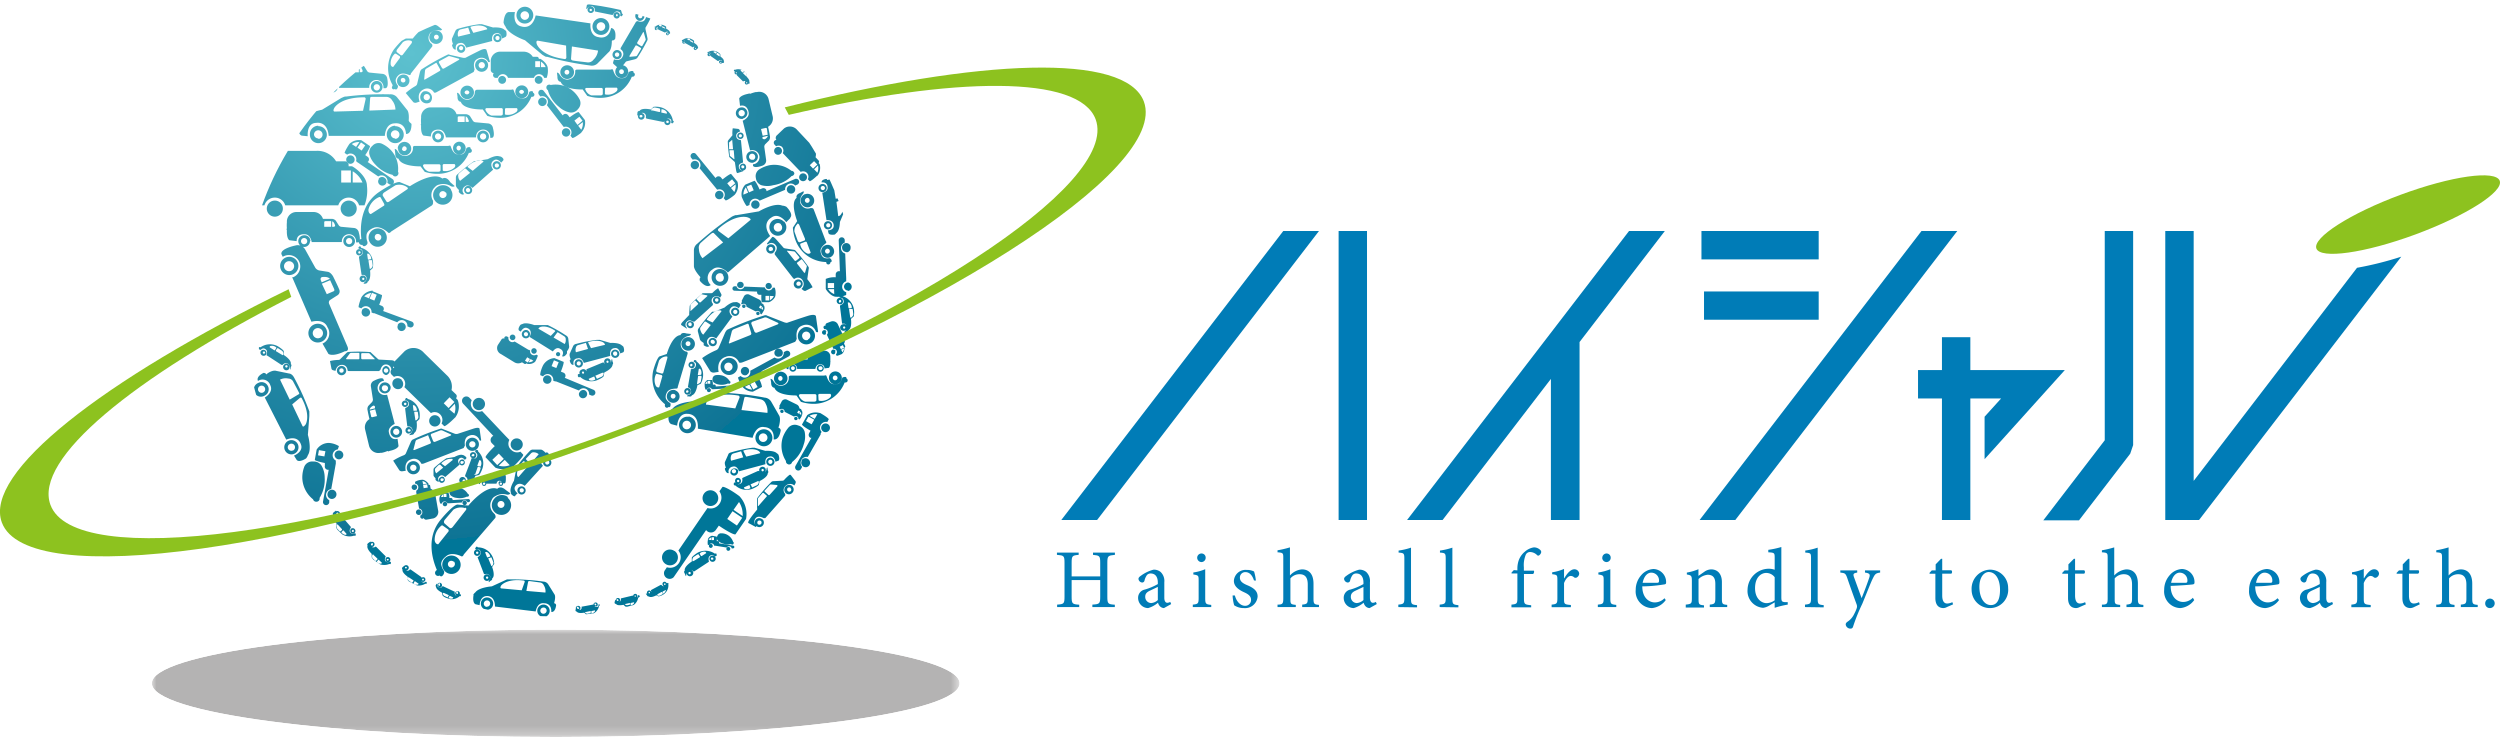
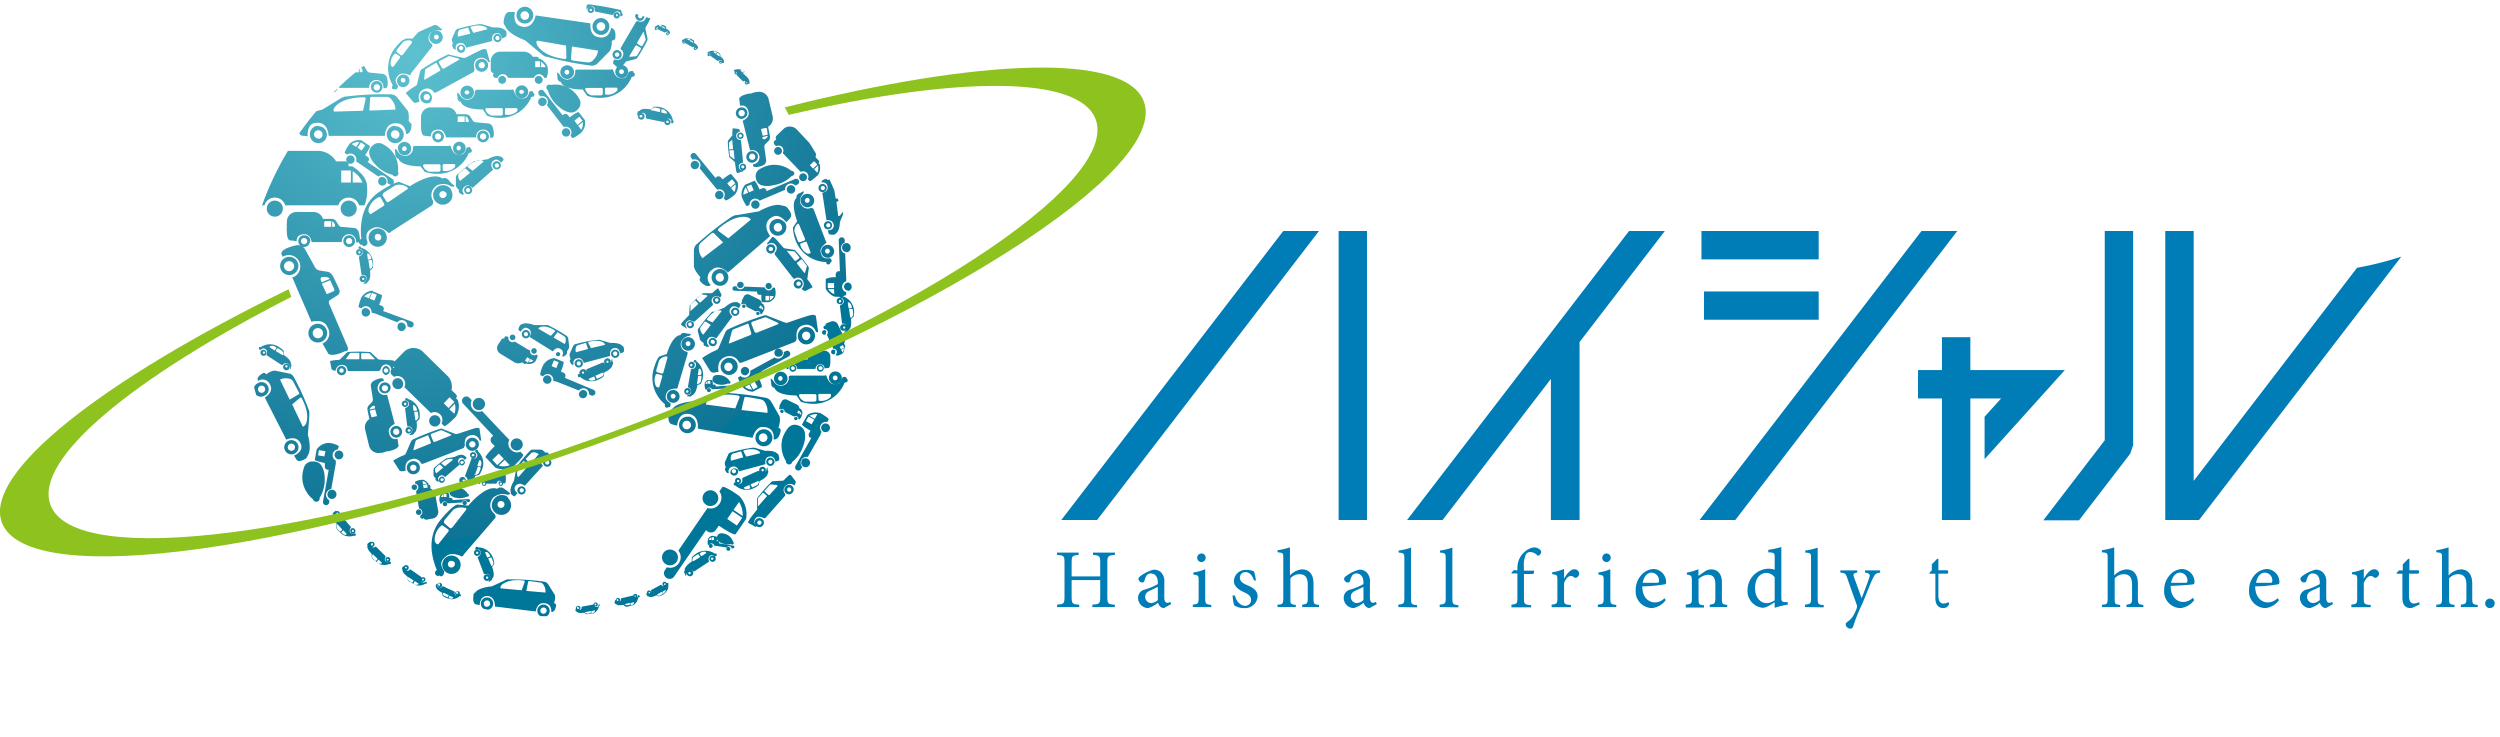
<svg xmlns="http://www.w3.org/2000/svg" viewBox="0 0 273.81 80.73">
  <defs>
    <style>.cls-1{fill:url(#radial-gradient);}.cls-2{fill:none;}.cls-3{isolation:isolate;}.cls-4{opacity:0.3;mix-blend-mode:multiply;}.cls-5{clip-path:url(#clip-path);}.cls-6{clip-path:url(#clip-path-2);}.cls-7{mask:url(#mask);}.cls-8{fill:url(#radial-gradient-2);}.cls-9{fill:#007cb7;}.cls-10{fill:#8dc21f;}.cls-11{clip-path:url(#clip-path-3);}.cls-12{fill:url(#radial-gradient-3);}</style>
    <radialGradient gradientUnits="userSpaceOnUse" gradientTransform="matrix(349.85, 0, 0, -42.33, -2128010.99, 38998.39)" r="0.13" cy="919.54" cx="6082.79" id="radial-gradient">
      <stop stop-color="#fff" offset="0" />
      <stop stop-color="#e8e8e8" offset="0.04" />
      <stop stop-color="#b3b3b3" offset="0.15" />
      <stop stop-color="#838383" offset="0.26" />
      <stop stop-color="#5b5b5b" offset="0.37" />
      <stop stop-color="#3a3a3a" offset="0.49" />
      <stop stop-color="#202020" offset="0.6" />
      <stop stop-color="#0e0e0e" offset="0.72" />
      <stop stop-color="#030303" offset="0.85" />
      <stop offset="1" />
      <stop offset="1" />
    </radialGradient>
    <clipPath transform="translate(0 0.22)" id="clip-path">
      <rect height="11.76" width="88.46" y="68.74" x="16.63" class="cls-2" />
    </clipPath>
    <clipPath transform="translate(0 0.22)" id="clip-path-2">
      <path d="M105.1,74.62c0,3.25-19.8,5.88-44.23,5.88s-44.24-2.63-44.24-5.88,19.81-5.88,44.24-5.88,44.23,2.64,44.23,5.88" class="cls-2" />
    </clipPath>
    <mask maskUnits="userSpaceOnUse" height="11.76" width="88.46" y="68.96" x="16.63" id="mask">
      <g transform="translate(0 0.22)">
        <rect height="11.76" width="88.46" y="68.74" x="16.63" class="cls-1" />
      </g>
    </mask>
    <radialGradient gradientUnits="userSpaceOnUse" gradientTransform="matrix(349.85, 0, 0, -42.33, -2128010.99, 38998.61)" r="0.13" cy="919.54" cx="6082.79" id="radial-gradient-2">
      <stop stop-color="#040000" offset="0" />
      <stop stop-color="#040000" offset="1" />
      <stop stop-color="#040000" offset="1" />
    </radialGradient>
    <clipPath transform="translate(0 0.22)" id="clip-path-3">
      <path d="M94,33.63A33.64,33.64,0,1,1,60.33,0,33.64,33.64,0,0,1,94,33.63Z" class="cls-2" />
    </clipPath>
    <radialGradient gradientUnits="userSpaceOnUse" r="53.38" cy="5.61" cx="45.11" id="radial-gradient-3">
      <stop stop-color="#5dc1cf" offset="0" />
      <stop stop-color="#268ba7" offset="0.65" />
      <stop stop-color="#0e7495" offset="1" />
      <stop stop-color="#007698" offset="1" />
    </radialGradient>
  </defs>
  <g class="cls-3">
    <g data-name="レイヤー 2" id="レイヤー_2">
      <g data-name="レイヤー 2" id="レイヤー_2-2">
        <g class="cls-4">
          <g class="cls-5">
            <g class="cls-6">
              <g class="cls-7">
-                 <rect height="11.76" width="88.46" y="68.96" x="16.63" class="cls-8" />
-               </g>
+                 </g>
            </g>
          </g>
        </g>
        <path transform="translate(0 0.22)" d="M122.11,60.55c-.75.07-.83.11-.83.88v3.71c0,.77.08.82.82.87v.26h-2.46V66c.79-.05.86-.1.86-.87V63.31h-3.13v1.83c0,.76.07.82.83.87v.26h-2.42V66c.74-.05.81-.1.81-.87V61.43c0-.78-.07-.82-.83-.88V60.3h2.38v.25c-.7.06-.77.11-.77.88v1.48h3.13V61.43c0-.77-.07-.81-.79-.88V60.3h2.4Z" class="cls-9" />
        <path transform="translate(0 0.22)" d="M127.48,66.38a.67.67,0,0,1-.43-.19.88.88,0,0,1-.22-.4,2.93,2.93,0,0,1-1.08.59,1.11,1.11,0,0,1-1.1-1.12.91.91,0,0,1,.74-.91,6.57,6.57,0,0,0,1.42-.6v-.16c0-.67-.31-1-.78-1a.53.53,0,0,0-.41.17,1.67,1.67,0,0,0-.27.61.26.26,0,0,1-.26.21.44.44,0,0,1-.4-.4c0-.13.11-.24.29-.36a4,4,0,0,1,1.37-.65,1.18,1.18,0,0,1,.76.25,1.36,1.36,0,0,1,.41,1.13v1.7c0,.41.17.55.32.55a.64.64,0,0,0,.33-.1l.1.24Zm-.67-2.32-.82.39c-.36.16-.56.34-.56.68a.67.67,0,0,0,.65.7,1.2,1.2,0,0,0,.73-.33Z" class="cls-9" />
        <path transform="translate(0 0.22)" d="M130.64,66.27V66c.57-.06.64-.11.64-.74V63.4c0-.57,0-.61-.58-.7v-.22a5.17,5.17,0,0,0,1.3-.36v3.17c0,.63.07.68.66.74v.24Zm.48-5.4a.47.47,0,0,1,.47-.47.45.45,0,0,1,.46.47.47.47,0,0,1-.47.47A.48.48,0,0,1,131.12,60.87Z" class="cls-9" />
        <path transform="translate(0 0.22)" d="M137.34,63.35c-.18-.56-.49-.91-.94-.91a.59.59,0,0,0-.6.63c0,.4.37.62.77.79.7.29,1.17.62,1.17,1.25a1.38,1.38,0,0,1-1.52,1.27,1.86,1.86,0,0,1-1.05-.31A4.59,4.59,0,0,1,135,65l.25,0c.15.6.57,1.13,1.12,1.13a.63.63,0,0,0,.65-.64c0-.4-.27-.62-.73-.83s-1.15-.57-1.15-1.26a1.28,1.28,0,0,1,1.4-1.2,1.75,1.75,0,0,1,.81.17,5.22,5.22,0,0,1,.2,1Z" class="cls-9" />
        <path transform="translate(0 0.22)" d="M142.62,66.27V66c.54-.06.61-.11.61-.71V63.8c0-.76-.28-1.13-.9-1.13a1.28,1.28,0,0,0-1,.46v2.19c0,.59,0,.65.59.71v.24h-2V66c.56,0,.63-.1.63-.71V60.94c0-.58,0-.62-.63-.67v-.22a10.92,10.92,0,0,0,1.36-.32v3.08a2,2,0,0,1,1.31-.67c.74,0,1.27.47,1.27,1.57v1.61c0,.61.07.66.6.71v.24Z" class="cls-9" />
        <path transform="translate(0 0.22)" d="M150,66.38a.67.67,0,0,1-.43-.19.88.88,0,0,1-.22-.4,2.93,2.93,0,0,1-1.08.59,1.11,1.11,0,0,1-1.1-1.12.91.91,0,0,1,.74-.91,6.57,6.57,0,0,0,1.42-.6v-.16c0-.67-.31-1-.78-1a.53.53,0,0,0-.41.17,1.67,1.67,0,0,0-.27.61.26.26,0,0,1-.26.21.44.44,0,0,1-.4-.4c0-.13.11-.24.29-.36a4,4,0,0,1,1.37-.65,1.18,1.18,0,0,1,.76.25,1.36,1.36,0,0,1,.41,1.13v1.7c0,.41.17.55.32.55a.64.64,0,0,0,.33-.1l.1.24Zm-.67-2.32-.82.39c-.36.16-.56.34-.56.68a.67.67,0,0,0,.65.7,1.2,1.2,0,0,0,.73-.33Z" class="cls-9" />
        <path transform="translate(0 0.22)" d="M153.15,66.27V66c.58-.06.66-.11.66-.72V61c0-.63-.05-.65-.63-.7v-.22a7.39,7.39,0,0,0,1.36-.32v5.58c0,.61.07.66.66.72v.24Z" class="cls-9" />
        <path transform="translate(0 0.22)" d="M157.68,66.27V66c.58-.06.66-.11.66-.72V61c0-.63-.05-.65-.63-.7v-.22a7.39,7.39,0,0,0,1.36-.32v5.58c0,.61.07.66.66.72v.24Z" class="cls-9" />
        <path transform="translate(0 0.22)" d="M166.19,62.25v-.19a2.75,2.75,0,0,1,.1-.76,2.19,2.19,0,0,1,.71-1.09,1.93,1.93,0,0,1,1-.48,1,1,0,0,1,.72.31.28.28,0,0,1,.05.32.55.55,0,0,1-.17.22.17.17,0,0,1-.25,0,1.12,1.12,0,0,0-.75-.34.52.52,0,0,0-.48.27,2.92,2.92,0,0,0-.22,1.4v.37H168a.35.35,0,0,1-.09.37h-1v2.64c0,.68.07.7.79.78v.23h-2.16V66c.58-.06.65-.1.65-.71v-2.7h-.64l0-.1.25-.27Z" class="cls-9" />
        <path transform="translate(0 0.22)" d="M171.32,63.13c.27-.47.67-1,1.11-1a.52.52,0,0,1,.53.46.51.51,0,0,1-.29.45c-.11.05-.19,0-.24,0a.54.54,0,0,0-.4-.18c-.24,0-.53.27-.73.78v1.68c0,.61,0,.66.75.72v.24h-2.11V66c.57-.06.63-.11.63-.72v-1.9c0-.61,0-.64-.57-.71v-.21a5.18,5.18,0,0,0,1.3-.37v1Z" class="cls-9" />
        <path transform="translate(0 0.22)" d="M175,66.27V66c.58-.06.64-.11.64-.74V63.4c0-.57,0-.61-.58-.7v-.22a5.37,5.37,0,0,0,1.31-.36v3.17c0,.63.06.68.65.74v.24Zm.49-5.4a.47.47,0,0,1,.47-.47.45.45,0,0,1,.45.47.47.47,0,0,1-.46.47A.48.48,0,0,1,175.48,60.87Z" class="cls-9" />
        <path transform="translate(0 0.22)" d="M182.44,65.5a2.12,2.12,0,0,1-1.5.88,1.82,1.82,0,0,1-1.79-2,2.4,2.4,0,0,1,.61-1.61,1.89,1.89,0,0,1,1.34-.67h0a1.43,1.43,0,0,1,1.38,1.4c0,.18,0,.26-.21.29S181,64,179.87,64c0,1.25.73,1.76,1.38,1.76a1.49,1.49,0,0,0,1.05-.46Zm-2.53-1.89,1.57,0c.16,0,.22-.05.22-.19a.85.85,0,0,0-.82-.92C180.46,62.48,180.05,62.87,179.91,63.61Z" class="cls-9" />
        <path transform="translate(0 0.22)" d="M187.26,66.27V66c.55-.06.61-.13.61-.76V63.73c0-.63-.22-1-.84-1a1.67,1.67,0,0,0-1,.47v2.16c0,.63.06.66.6.72v.24h-2V66c.62-.07.67-.11.67-.72V63.42c0-.59-.06-.63-.55-.72v-.21a5.46,5.46,0,0,0,1.27-.37v.73l.62-.43a1.37,1.37,0,0,1,.76-.28c.74,0,1.19.52,1.19,1.4v1.77c0,.63.05.66.58.72v.24Z" class="cls-9" />
        <path transform="translate(0 0.22)" d="M195.8,66a9.36,9.36,0,0,0-1.43.35v-.6l-.56.33a1.69,1.69,0,0,1-.71.27,1.84,1.84,0,0,1-1.7-2,2.34,2.34,0,0,1,2.36-2.28,2,2,0,0,1,.61.11V60.94c0-.6,0-.63-.7-.67V60a9.32,9.32,0,0,0,1.43-.31v5.48c0,.48.06.52.4.56l.3,0ZM194.37,63a1.15,1.15,0,0,0-.94-.47c-.43,0-1.21.35-1.21,1.68,0,1.1.67,1.63,1.27,1.63a1.61,1.61,0,0,0,.88-.31Z" class="cls-9" />
        <path transform="translate(0 0.22)" d="M197.69,66.27V66c.58-.06.66-.11.66-.72V61c0-.63,0-.65-.63-.7v-.22a7.39,7.39,0,0,0,1.36-.32v5.58c0,.61.07.66.66.72v.24Z" class="cls-9" />
        <path transform="translate(0 0.22)" d="M205.92,62.49c-.48.07-.56.15-.81.66s-.52,1.25-1.15,2.77a19.91,19.91,0,0,0-1,2.48.28.28,0,0,1-.29.23.52.52,0,0,1-.52-.44c0-.15.07-.23.23-.34a2,2,0,0,0,.69-.81,4,4,0,0,0,.28-.63.61.61,0,0,0,0-.42c-.37-1-.78-2.16-1-2.81s-.29-.62-.79-.69v-.24h1.85v.24c-.43.07-.47.16-.35.51l.83,2.29c.26-.62.66-1.7.85-2.28.11-.34,0-.45-.48-.52v-.24h1.66Z" class="cls-9" />
-         <path transform="translate(0 0.22)" d="M213.25,66.26a.9.9,0,0,1-.38.12c-.58,0-.9-.37-.9-1.1V62.62h-.64l0-.1.25-.27H212v-.66l.59-.61h.13v1.26h1a.26.26,0,0,1,0,.37h-1V65c0,.75.31.88.54.88a1.34,1.34,0,0,0,.57-.15l.08.24Z" class="cls-9" />
-         <path transform="translate(0 0.22)" d="M219.94,64.19a2,2,0,0,1-2,2.19,2,2,0,0,1-2-2,2.09,2.09,0,0,1,2-2.21A2,2,0,0,1,219.94,64.19Zm-3.15-.14c0,1.16.5,2,1.26,2,.57,0,1-.42,1-1.68,0-1.06-.43-1.94-1.25-1.94C217.29,62.45,216.79,63,216.79,64.05Z" class="cls-9" />
-         <path transform="translate(0 0.22)" d="M227.79,66.26a1,1,0,0,1-.39.12c-.58,0-.9-.37-.9-1.1V62.62h-.63l0-.1.26-.27h.41v-.66l.6-.61h.13v1.26h1a.25.25,0,0,1,0,.37h-1V65c0,.75.3.88.54.88a1.3,1.3,0,0,0,.56-.15l.08.24Z" class="cls-9" />
+         <path transform="translate(0 0.22)" d="M213.25,66.26a.9.9,0,0,1-.38.12c-.58,0-.9-.37-.9-1.1V62.62h-.64l0-.1.25-.27v-.66l.59-.61h.13v1.26h1a.26.26,0,0,1,0,.37h-1V65c0,.75.31.88.54.88a1.34,1.34,0,0,0,.57-.15l.08.24Z" class="cls-9" />
        <path transform="translate(0 0.22)" d="M232.9,66.27V66c.54-.06.61-.11.61-.71V63.8c0-.76-.28-1.13-.9-1.13a1.31,1.31,0,0,0-1,.46v2.19c0,.59,0,.65.6.71v.24h-2V66c.56,0,.63-.1.63-.71V60.94c0-.58,0-.62-.63-.67v-.22a10.74,10.74,0,0,0,1.35-.32v3.08a2.06,2.06,0,0,1,1.32-.67c.74,0,1.27.47,1.27,1.57v1.61c0,.61.07.66.6.71v.24Z" class="cls-9" />
        <path transform="translate(0 0.22)" d="M240.32,65.5a2.12,2.12,0,0,1-1.5.88,1.82,1.82,0,0,1-1.79-2,2.4,2.4,0,0,1,.61-1.61,1.89,1.89,0,0,1,1.34-.67h0a1.42,1.42,0,0,1,1.37,1.4c0,.18,0,.26-.21.29s-1.3.12-2.4.16c0,1.25.73,1.76,1.37,1.76a1.49,1.49,0,0,0,1.06-.46Zm-2.53-1.89,1.56,0c.17,0,.22-.05.22-.19a.84.84,0,0,0-.81-.92C238.34,62.48,237.93,62.87,237.79,63.61Z" class="cls-9" />
        <path transform="translate(0 0.22)" d="M249.61,65.5a2.1,2.1,0,0,1-1.49.88,1.82,1.82,0,0,1-1.79-2,2.44,2.44,0,0,1,.6-1.61,1.91,1.91,0,0,1,1.34-.67h0a1.43,1.43,0,0,1,1.38,1.4c0,.18,0,.26-.21.29S248.14,64,247,64c0,1.25.74,1.76,1.38,1.76a1.49,1.49,0,0,0,1.06-.46Zm-2.52-1.89,1.56,0c.17,0,.22-.05.22-.19a.84.84,0,0,0-.82-.92C247.64,62.48,247.23,62.87,247.09,63.61Z" class="cls-9" />
        <path transform="translate(0 0.22)" d="M254.74,66.38a.65.65,0,0,1-.43-.19.79.79,0,0,1-.22-.4,2.89,2.89,0,0,1-1.09.59,1.11,1.11,0,0,1-1.1-1.12.92.92,0,0,1,.75-.91,6.57,6.57,0,0,0,1.42-.6v-.16c0-.67-.31-1-.78-1a.52.52,0,0,0-.41.17,1.52,1.52,0,0,0-.27.61.27.27,0,0,1-.27.21.44.44,0,0,1-.39-.4c0-.13.11-.24.28-.36a4.13,4.13,0,0,1,1.38-.65,1.15,1.15,0,0,1,.75.25,1.34,1.34,0,0,1,.42,1.13v1.7c0,.41.16.55.32.55a.64.64,0,0,0,.33-.1l.09.24Zm-.67-2.32c-.19.1-.63.3-.83.39-.35.16-.56.34-.56.68a.67.67,0,0,0,.66.7,1.22,1.22,0,0,0,.73-.33Z" class="cls-9" />
        <path transform="translate(0 0.22)" d="M258.91,63.13c.28-.47.67-1,1.11-1a.52.52,0,0,1,.54.46.5.5,0,0,1-.3.45c-.11.05-.18,0-.24,0a.51.51,0,0,0-.39-.18c-.24,0-.53.27-.74.78v1.68c0,.61.05.66.76.72v.24h-2.12V66c.57-.06.64-.11.64-.72v-1.9c0-.61,0-.64-.57-.71v-.21a5.1,5.1,0,0,0,1.29-.37v1Z" class="cls-9" />
        <path transform="translate(0 0.22)" d="M264.41,66.26a1,1,0,0,1-.39.12c-.58,0-.9-.37-.9-1.1V62.62h-.63l0-.1.26-.27h.41v-.66l.6-.61h.13v1.26h1a.25.25,0,0,1-.05.37h-1V65c0,.75.3.88.54.88a1.3,1.3,0,0,0,.56-.15l.08.24Z" class="cls-9" />
        <path transform="translate(0 0.22)" d="M269.52,66.27V66c.54-.06.61-.11.61-.71V63.8c0-.76-.29-1.13-.9-1.13a1.31,1.31,0,0,0-1,.46v2.19c0,.59.05.65.6.71v.24h-2V66c.55,0,.63-.1.63-.71V60.94c0-.58,0-.62-.63-.67v-.22a10.74,10.74,0,0,0,1.35-.32v3.08a2,2,0,0,1,1.32-.67c.74,0,1.27.47,1.27,1.57v1.61c0,.61.07.66.6.71v.24Z" class="cls-9" />
        <path transform="translate(0 0.22)" d="M272.19,65.84a.52.52,0,1,1,.5.54A.5.5,0,0,1,272.19,65.84Z" class="cls-9" />
        <path transform="translate(0 0.22)" d="M140.55,25.08h3.91l-24.3,31.65h-3.92Zm6.06,31.65h3.11V25.08h-3.11Zm7.5,0H158l11.86-15.45V56.73H173V37.24l9.34-12.16h-3.92Zm45.08-31.65H186.35v3.11h12.84Zm11.26,0-24.3,31.65h3.91l24.31-31.65Zm15.7,15.23H215.8v-3.6h-3.11v3.6h-2.62v3.11h2.62V56.73h3.11V43.42h3.37l-1.81,2,0,4.65ZM230.52,48l-6.73,8.77h3.91l5.61-7.3.32-.94V25.08h-3.11Zm-31.33-13.2v-3.1H186.63v3.1Zm41.07,17.65V25.08h-3.11V56.73h3.7L263,27.89a36.59,36.59,0,0,1-4.85,1.22Z" class="cls-9" />
-         <path transform="translate(0 0.22)" d="M273.78,19.58c.44,1.2-3.69,3.83-9.24,5.88S254.14,28.18,253.7,27s3.69-3.84,9.23-5.89S273.33,18.37,273.78,19.58Z" class="cls-10" />
        <g class="cls-11">
          <path transform="translate(0 0.22)" d="M36.56,55.88c-.19.16-.08.27-.08.27-.2.35.4,1,.4,1l-.08.34c0,.17.4.6.4.6a1.56,1.56,0,0,0,1.6.35s0,0,0,0a.1.1,0,0,0,.14,0,.08.08,0,0,0,0-.1h0c.09-.06,0-.14-.07-.15h-.06a.48.48,0,0,1-.18.06c-.18,0-.29-.19-.29-.19-.13-.2.08-.49.08-.49s0-.09,0-.09l-1-1.16a.13.13,0,0,0-.08,0l0,0h0a.34.34,0,0,1-.45,0,.19.19,0,0,1-.09-.12.47.47,0,0,1,0-.35c.05-.11,0-.15,0-.15Zm1,2s.05,0,.07,0l.33.38s0,.09-.12.1a.62.62,0,0,1-.46-.29s0,0,0,0ZM37,57.24l.46.5c0,.06,0,.09,0,.09l-.15.13c-.05.06-.12,0-.12,0l-.29-.32a.44.44,0,0,1,0-.38C37,57.18,37,57.24,37,57.24Zm1.43.89a.3.3,0,0,0,.42,0,.3.3,0,0,0-.39-.45A.3.3,0,0,0,38.47,58.13Zm.29-.27a.11.11,0,0,1,0,.16.11.11,0,0,1-.15,0,.11.11,0,0,1,0-.16A.11.11,0,0,1,38.76,57.86Zm-2-1.58a.31.31,0,1,0,0-.44A.31.31,0,0,0,36.77,56.28Zm.3-.28a.11.11,0,0,1,0,.16.12.12,0,0,1-.16,0,.11.11,0,0,1,0-.16A.11.11,0,0,1,37.07,56Zm3.3,3.27c-.17.16-.06.26-.06.26-.16.34.45.91.45.91l0,.34c0,.16.42.53.42.53a1.47,1.47,0,0,0,1.53.23l0,0a.09.09,0,0,0,.13,0,.1.1,0,0,0,0-.1h0c.08-.06,0-.13-.08-.14h-.05a.51.51,0,0,1-.17.07c-.17,0-.29-.16-.29-.16-.13-.18.05-.48.05-.48s-.06-.07-.06-.07l-1-1a.1.1,0,0,0-.08,0l0,0,0,0a.33.33,0,0,1-.42,0,.2.2,0,0,1-.1-.1.44.44,0,0,1,0-.34c0-.1,0-.14,0-.14Zm1.11,1.82s0,0,.06,0l.34.33s0,.08-.11.1a.57.57,0,0,1-.45-.23s0,0,0,0Zm-.56-.57.47.44c0,.06,0,.09,0,.09l-.14.14c0,.05-.12,0-.12,0l-.29-.29a.42.42,0,0,1,0-.35C40.86,60.46,40.92,60.52,40.92,60.52Zm1.41.75a.28.28,0,1,0,0-.4A.28.28,0,0,0,42.33,61.27Zm.26-.27a.1.1,0,0,1,0,.14.1.1,0,0,1-.15-.14C42.49,61,42.55,61,42.59,61Zm-2-1.37a.3.3,0,0,0,.42-.42.29.29,0,0,0-.42,0A.3.3,0,0,0,40.6,59.63Zm.27-.29a.11.11,0,1,1-.15,0A.11.11,0,0,1,40.87,59.34ZM82.06,8.94c.11-.1,0-.17,0-.17.11-.22-.3-.6-.3-.6l0-.23c0-.1-.27-.35-.27-.35a1,1,0,0,0-1-.16v0a.07.07,0,0,0-.09,0,.06.06,0,0,0,0,.07h0c-.06,0,0,.09,0,.1h0a.38.38,0,0,1,.12,0c.11,0,.18.1.18.1s0,.32,0,.32,0,0,0,0l.69.69a.05.05,0,0,0,0,0h0a.2.2,0,0,1,.28,0,.1.1,0,0,1,.06.07A.32.32,0,0,1,82,9,.07.07,0,0,0,82,9Zm-.73-1.21h0l-.22-.22s0-.06.07-.07a.39.39,0,0,1,.3.16s0,0,0,0Zm.37.38-.31-.29s0-.06,0-.06l.09-.09s.08,0,.08,0l.19.19a.26.26,0,0,1,0,.23C81.74,8.15,81.7,8.11,81.7,8.11Zm-.93-.5a.19.19,0,0,0-.26,0,.18.18,0,0,0,0,.27.19.19,0,0,0,.26,0A.2.2,0,0,0,80.77,7.61Zm-.17.18a.06.06,0,1,1,.09,0A.06.06,0,0,1,80.6,7.79Zm1.31.91a.21.21,0,0,0-.28,0,.2.2,0,0,0,0,.28.19.19,0,0,0,.28,0A.21.21,0,0,0,81.91,8.7Zm-.18.19a.06.06,0,0,1,0-.09.08.08,0,0,1,.1,0,.09.09,0,0,1,0,.1A.07.07,0,0,1,81.73,8.89ZM79.27,6.66c.08-.12,0-.17,0-.17.07-.23-.37-.52-.37-.52V5.76c0-.1-.32-.29-.32-.29a1,1,0,0,0-1,0h0s-.07,0-.08,0a.06.06,0,0,0,0,.07h0c0,.05,0,.08.06.08h0a.29.29,0,0,1,.1-.06c.1,0,.19.07.19.07s0,.3,0,.3,0,0,0,0l.76.53h.08v0a.19.19,0,0,1,.25-.06.11.11,0,0,1,.08,0,.29.29,0,0,1,.06.2c0,.07,0,.09,0,.09Zm-.88-1s0,0,0,0l-.25-.17s0-.05.06-.08a.4.4,0,0,1,.31.1s0,0,0,0Zm.4.3-.33-.22s0-.06,0-.06l.07-.1s.07,0,.07,0l.21.14a.27.27,0,0,1,0,.22S78.79,5.94,78.79,5.94Zm-1-.32a.19.19,0,0,0-.25,0,.18.18,0,0,0,0,.25.19.19,0,0,0,.25,0A.18.18,0,0,0,77.84,5.62Zm-.13.2a.07.07,0,0,1,.07-.11.08.08,0,0,1,0,.1A.06.06,0,0,1,77.71,5.82Zm1.37.64a.18.18,0,0,0-.26,0,.19.19,0,0,0,.31.21A.18.18,0,0,0,79.08,6.46Zm-.13.2a.07.07,0,0,1,0-.09.06.06,0,0,1,.09,0,.07.07,0,0,1,0,.09A.06.06,0,0,1,79,6.66ZM76.43,5.09c.07-.12,0-.16,0-.16,0-.22-.41-.45-.41-.45l0-.2c0-.09-.33-.24-.33-.24a.86.86,0,0,0-.92.12s0,0,0,0a.07.07,0,0,0-.08,0,.06.06,0,0,0,0,.07h0s0,.07.06.07h0a.18.18,0,0,1,.08-.07c.09,0,.19,0,.19,0s0,.28,0,.28.05,0,.05,0l.77.43h0l0,0V5a.2.2,0,0,1,.23-.09.16.16,0,0,1,.08,0c.07.05.07.18.07.18s0,.08,0,.08Zm-.93-.87s0,0,0,0l-.25-.14s0,0,.05-.07a.35.35,0,0,1,.3.06,0,0,0,0,1,0,0Zm.41.24-.34-.18s0,0,0,0l0-.1s.08,0,.08,0l.21.12a.26.26,0,0,1,.07.2S75.91,4.46,75.91,4.46ZM75,4.26a.17.17,0,1,0-.17.29A.17.17,0,0,0,75,4.26Zm-.11.2a.07.07,0,0,1,0-.09.05.05,0,0,1,.08,0,.06.06,0,0,1,0,.08A.08.08,0,0,1,74.87,4.46Zm1.37.46A.17.17,0,0,0,76,5a.17.17,0,0,0,.07.24.17.17,0,0,0,.24-.07A.19.19,0,0,0,76.24,4.92Zm-.11.21a.08.08,0,0,1,0-.09.07.07,0,0,1,.09,0,.05.05,0,0,1,0,.08A.06.06,0,0,1,76.13,5.13ZM73.37,3.47c.06-.11,0-.14,0-.14,0-.22-.41-.41-.41-.41l0-.19c0-.08-.32-.2-.32-.2a.86.86,0,0,0-.87.17h0a.06.06,0,0,0-.07,0s0,0,0,.06h0c0,.05.05.06.07.06h0a.14.14,0,0,1,.07-.07c.08,0,.18,0,.18,0s.07.26.07.26,0,0,0,0l.76.35h0l0,0v0a.2.2,0,0,1,.22-.1.11.11,0,0,1,.07,0,.3.3,0,0,1,.09.17c0,.06,0,.07,0,.07Zm-.94-.76s0,0,0,0l-.25-.11s0,0,0-.08a.36.36,0,0,1,.29,0,0,0,0,0,1,0,0Zm.41.2-.33-.14s0,0,0,0l0-.1s.07,0,.07,0l.2.1a.23.23,0,0,1,.08.19S72.84,2.91,72.84,2.91Zm-.9-.13a.16.16,0,0,0-.21.08.15.15,0,0,0,.08.21A.15.15,0,0,0,72,3,.16.16,0,0,0,71.94,2.78Zm-.08.2s0,0,0-.08a.06.06,0,0,1,.08,0,.05.05,0,0,1,0,.08A.05.05,0,0,1,71.86,3Zm1.32.35a.16.16,0,0,0-.22.08.16.16,0,0,0,.08.22.17.17,0,0,0,.22-.08A.16.16,0,0,0,73.18,3.33Zm-.09.2a.06.06,0,0,1,0-.08.06.06,0,0,1,.11,0A.06.06,0,0,1,73.09,3.53Zm-29,58.37c-.13.18,0,.26,0,.26-.1.34.56.78.56.78v.33c0,.14.48.43.48.43a1.38,1.38,0,0,0,1.47,0l0,0a.08.08,0,0,0,.12,0,.08.08,0,0,0,0-.09h0c.07-.07-.06-.12-.1-.12h0a.36.36,0,0,1-.15.09c-.14.06-.29-.1-.29-.1-.15-.15,0-.46,0-.46s-.06-.06-.06-.06l-1.15-.81a.1.1,0,0,0-.08,0l0,0v0a.3.3,0,0,1-.39.1.21.21,0,0,1-.11-.09c-.11-.09-.09-.3-.09-.3s0-.13,0-.13Zm1.32,1.55s0,0,.06,0l.38.26s0,.07-.1.11a.53.53,0,0,1-.46-.15,0,0,0,0,1,0,0ZM44.76,63l.51.34c.06.05,0,.09,0,.09l-.1.14c0,.07-.12,0-.12,0l-.31-.22a.41.41,0,0,1-.08-.33A0,0,0,0,1,44.76,63Zm1.45.49a.27.27,0,0,0,.3-.44.26.26,0,0,0-.37.06A.27.27,0,0,0,46.21,63.48Zm.19-.3a.1.1,0,0,1,0,.14.11.11,0,0,1-.14,0,.1.1,0,0,1,0-.14A.09.09,0,0,1,46.4,63.18Zm-2.07-1a.28.28,0,0,0,.32-.46.28.28,0,0,0-.39.06A.29.29,0,0,0,44.33,62.21Zm.2-.31a.1.1,0,0,1,0,.14.11.11,0,0,1-.14,0,.09.09,0,0,1,0-.14A.09.09,0,0,1,44.53,61.9Zm3.23,1.93c-.1.18,0,.23,0,.23,0,.34.65.65.65.65l.06.3c.06.13.51.33.51.33a1.33,1.33,0,0,0,1.38-.26l0,0a.08.08,0,0,0,.11,0,.08.08,0,0,0,0-.09h0c.06-.08-.07-.1-.1-.1l-.05,0a.32.32,0,0,1-.12.11c-.13.08-.29,0-.29,0-.17-.12-.1-.42-.1-.42s-.07,0-.07,0l-1.21-.57a.11.11,0,0,0-.07,0l0,0s0,0,0,0a.29.29,0,0,1-.34.16.19.19,0,0,1-.12-.07c-.12-.07-.13-.27-.13-.27s-.06-.11-.06-.11Zm1.49,1.22s0,0,0,0l.39.18s0,.07-.07.12a.49.49,0,0,1-.45-.07s0,0,0,0Zm-.65-.32.53.24c.06,0,0,.07,0,.07l-.07.15c0,.07-.11,0-.11,0l-.33-.15a.39.39,0,0,1-.12-.3C48.53,64.7,48.6,64.73,48.6,64.73ZM50,65a.25.25,0,0,0,.22-.46.25.25,0,0,0-.34.12A.25.25,0,0,0,50,65Zm.14-.31a.09.09,0,0,1,0,.12.09.09,0,0,1-.12,0,.1.1,0,0,1-.05-.13A.09.09,0,0,1,50.17,64.64Zm-2.11-.58a.26.26,0,0,0,.36-.12.28.28,0,0,0-.13-.36.27.27,0,0,0-.35.13A.26.26,0,0,0,48.06,64.06Zm.15-.32a.11.11,0,0,1,0,.13.09.09,0,0,1-.12,0,.09.09,0,0,1-.05-.12A.1.1,0,0,1,48.21,63.74Zm14.85,2.81c0,.18.14.16.14.16.15.26.82.12.82.12l.2.19c.12.07.55,0,.55,0a1.17,1.17,0,0,0,.87-.92,0,0,0,0,0,0,0,.06.06,0,0,0,.06-.08.08.08,0,0,0,0-.07h0c0-.09-.11,0-.13,0a.06.06,0,0,0,0,0,.4.4,0,0,1,0,.15c0,.12-.24.11-.24.11-.18,0-.29-.26-.29-.26s-.08,0-.08,0l-1.18.22a.11.11,0,0,0-.05,0v.06a.26.26,0,0,1-.17.3.22.22,0,0,1-.12,0c-.12,0-.24-.13-.24-.13s-.1,0-.1,0Zm1.73.11s0,0,0,0l.39-.08s.05,0,0,.13a.47.47,0,0,1-.37.19,0,0,0,0,1,0,0Zm-.64.11.51-.11c.06,0,.07,0,.07,0l0,.15c0,.06-.06.08-.06.08l-.32.06a.34.34,0,0,1-.25-.15S64.15,66.77,64.15,66.77Zm1.16-.6a.22.22,0,0,0,.18-.27.22.22,0,0,0-.26-.18A.23.23,0,0,0,65,66,.23.23,0,0,0,65.31,66.17Zm-.07-.3a.08.08,0,0,1,.1.07.09.09,0,0,1-.06.1.1.1,0,0,1-.1-.07A.08.08,0,0,1,65.24,65.87Zm-1.84.69a.25.25,0,0,0,.2-.28.24.24,0,0,0-.28-.19.24.24,0,1,0,.08.47Zm-.06-.31a.09.09,0,1,1,0,.17.1.1,0,0,1-.1-.07A.08.08,0,0,1,63.34,66.25Zm4-.54c0,.19.16.16.16.16.15.26.82.1.82.1l.2.19a1.42,1.42,0,0,0,.55,0,1.19,1.19,0,0,0,.85-.94h0a.08.08,0,0,0,.06-.09A.09.09,0,0,0,70,65h0c0-.09-.11,0-.13,0a.06.06,0,0,0,0,0,.51.51,0,0,1,0,.15c-.06.12-.24.12-.24.12-.18,0-.3-.25-.3-.25s-.08,0-.08,0L68,65.32a.07.07,0,0,0,0,0v.07a.26.26,0,0,1-.16.3.22.22,0,0,1-.12,0c-.12,0-.24-.13-.24-.13a.1.1,0,0,0-.11-.05Zm1.74.07s0,0,0,0l.38-.09a.1.1,0,0,1,0,.13.46.46,0,0,1-.36.2s0,0,0,0Zm-.64.12.51-.12a.06.06,0,0,1,.07,0l0,.14A.07.07,0,0,1,69,66l-.32.07a.34.34,0,0,1-.26-.14S68.48,65.9,68.48,65.9Zm1.15-.62A.23.23,0,0,0,69.8,65a.22.22,0,0,0-.27-.17.23.23,0,0,0-.18.27A.25.25,0,0,0,69.63,65.28ZM69.55,65a.1.1,0,0,1,.11.07.09.09,0,0,1-.17,0A.09.09,0,0,1,69.55,65Zm-1.82.75a.25.25,0,0,0,.19-.29.24.24,0,0,0-.29-.18.24.24,0,0,0,.1.47Zm-.07-.31a.08.08,0,1,1,0,.16.09.09,0,0,1-.1-.06A.08.08,0,0,1,67.66,65.41ZM70.87,65c.09.16.19.1.19.1.23.21.82-.12.82-.12l.25.12a1.49,1.49,0,0,0,.51-.2,1.19,1.19,0,0,0,.56-1.14h0a.07.07,0,0,0,0-.1.09.09,0,0,0-.08,0h0c0-.08-.12,0-.13,0a.1.1,0,0,0,0,0,.33.33,0,0,1,0,.15c0,.13-.2.18-.2.18-.17.06-.36-.15-.36-.15s-.07,0-.07,0l-1.06.57s0,0,0,0v.06a.27.27,0,0,1-.07.34.19.19,0,0,1-.11,0,.39.39,0,0,1-.27,0c-.07-.06-.12,0-.12,0Zm1.69-.42s0,0,0,0l.34-.18s.07,0,0,.11a.45.45,0,0,1-.29.29,0,0,0,0,1,0,0Zm-.58.3.46-.26s.07,0,.07,0l.07.14s0,.09,0,.09l-.29.16A.39.39,0,0,1,72,65S72,64.9,72,64.9Zm.93-.93a.22.22,0,0,0,.09-.31.23.23,0,1,0-.4.22A.23.23,0,0,0,72.91,64Zm-.16-.26a.09.09,0,0,1,.12,0,.09.09,0,1,1-.15.08A.08.08,0,0,1,72.75,63.71Zm-1.54,1.21a.23.23,0,0,0,.1-.32.24.24,0,0,0-.33-.1.25.25,0,0,0-.1.33A.24.24,0,0,0,71.21,64.92Zm-.16-.27a.08.08,0,0,1,.12,0,.1.1,0,0,1,0,.12.08.08,0,0,1-.11,0A.08.08,0,0,1,71.05,64.65Zm15.28-14a.33.33,0,0,1-.25-.36,3.09,3.09,0,0,1-.35-2.58,3.54,3.54,0,0,1,.56-1,.93.93,0,0,1,1.13-.31,1,1,0,0,1,.71.69,2.57,2.57,0,0,1-.1,1.38,3.75,3.75,0,0,1-1.28,1.94v0A.33.33,0,0,1,86.33,50.64ZM90,46.4a.48.48,0,0,0,.18.65.49.49,0,0,0,.66-.18.47.47,0,0,0-.19-.65A.48.48,0,0,0,90,46.4Zm-2.18,3.83a.49.49,0,0,0,.18.66.48.48,0,0,0,.48-.84A.49.49,0,0,0,87.77,50.23Zm2-5.22c.56.32,1,.63.94.71l-.15.28a.65.65,0,0,0-.71.31.66.66,0,0,0,.09.77l-.11.18,0,.11-1.41,2.46a.64.64,0,0,0-.7.32.65.65,0,0,0,.09.76l-.13.23a.34.34,0,1,1-.6-.34l1.74-3.07-.12,0a.37.37,0,0,1-.13-.5l.15-.28c-.55-.31-1-.63-.92-.7l.56-1A1.58,1.58,0,0,1,89.72,45Zm-.64.74-.63-.35-.28.5.62.35Zm.34-.6a1.43,1.43,0,0,0-.87.17l.58.34ZM78.29,53.63a.85.85,0,0,0-1.19.22.86.86,0,1,0,1.19-.22Zm-4.44,6.49a.85.85,0,0,0-1.19.22.86.86,0,0,0,.22,1.2.86.86,0,0,0,1-1.42Zm7.86-3.5-1.15,1.67c-.08.12-.9-.3-1.83-.94l-.33.47a.65.65,0,0,1-.9.17.49.49,0,0,1-.16-.16L73.78,63a.62.62,0,0,1-1-.7l.26-.39a1.16,1.16,0,0,0,1.26-1.83l2.85-4.17.12-.17.22-.32a1.16,1.16,0,0,0,1.3-.45,1.17,1.17,0,0,0,0-1.38l.33-.47c.08-.12.92.3,1.86,1A2.86,2.86,0,0,1,81.71,56.62Zm-2.06,0,1.06.72.58-.85-1.06-.72Zm.69-1,1,.68a2.54,2.54,0,0,0-.4-1.54Zm-40.7-21.8a.46.46,0,0,0,.25.6.47.47,0,0,0,.61-.25.46.46,0,0,0-.26-.6A.45.45,0,0,0,39.64,33.75Zm3.93,1.59a.45.45,0,0,0,.25.6.46.46,0,0,0,.35-.85A.45.45,0,0,0,43.57,35.34Zm-2.75-3.73,1,.41c.07,0-.06.51-.29,1.07l.29.12a.35.35,0,0,1,.19.46.21.21,0,0,1-.06.1L45.1,35a.33.33,0,0,1-.25.62l-.23-.1a.62.62,0,0,0-1.11-.44l-2.52-1-.11,0L40.69,34a.62.62,0,0,0-1.11-.44l-.28-.12c-.08,0,.05-.52.28-1.09A1.57,1.57,0,0,1,40.82,31.61ZM41,32.7l.26-.64-.52-.21-.26.64Zm18.51,8.48a.46.46,0,0,0,.25.6.47.47,0,0,0,.61-.25.46.46,0,0,0-.86-.35Zm3.93,1.59a.45.45,0,0,0,.25.6.46.46,0,0,0,.35-.85A.45.45,0,0,0,63.47,42.77ZM60.72,39l1,.41c.07,0-.06.51-.29,1.07l.29.12a.35.35,0,0,1,.19.46.21.21,0,0,1-.06.1L65,42.47a.33.33,0,1,1-.25.62l-.23-.1a.62.62,0,0,0-1.11-.44l-2.52-1-.11,0-.19-.08A.62.62,0,0,0,59.48,41l-.28-.12c-.08,0,0-.52.28-1.09A1.57,1.57,0,0,1,60.72,39Zm.21,1.09.26-.64-.52-.21-.26.64ZM40.41,32.45l.25-.59a1.39,1.39,0,0,0-.77.38Zm41.37,8.38A.47.47,0,0,0,82,40.2a.46.46,0,1,0-.18.63Zm3.71-2a.45.45,0,0,0,.19-.62.46.46,0,1,0-.81.44A.46.46,0,0,0,85.49,38.79Zm-4.23,3.28c-.29-.54-.48-1-.41-1l.27-.15a.62.62,0,0,0,.74.1.63.63,0,0,0,.31-.67l.18-.1.1-.05,2.39-1.31a.63.63,0,0,0,1-.58l.22-.12a.34.34,0,0,1,.45.14.33.33,0,0,1-.13.45l-3,1.63a.24.24,0,0,1,.08.09.36.36,0,0,1-.14.48l-.27.14a2.5,2.5,0,0,1,.41,1l-1,.52A1.51,1.51,0,0,1,81.26,42.07Zm.91-.28.33.61.48-.27-.33-.6Zm-.59.32a1.35,1.35,0,0,0,.8.3l-.31-.56Zm11.3-10.5a.47.47,0,0,0,0-.93.47.47,0,0,0-.44.48A.46.46,0,0,0,92.88,31.61Zm-.17-4.23a.47.47,0,0,0,.45-.48.47.47,0,1,0-.93,0A.47.47,0,0,0,92.71,27.38Zm-2.27,4,0-1.09a2.33,2.33,0,0,1,1.09-.18v-.31a.36.36,0,0,1,.34-.36h.12l-.13-3.38a.33.33,0,1,1,.66,0v.25a.63.63,0,0,0-.41.62.62.62,0,0,0,.46.58l.11,2.72v.32a.62.62,0,0,0,0,1.19l0,.31a2.41,2.41,0,0,1-1.12.19C91,32.27,90.44,31.49,90.44,31.41Zm.91-.64-.69,0,0,.55.69,0Zm0,.67-.64,0a1.36,1.36,0,0,0,.66.54Zm-6.83-.33a.33.33,0,0,0-.32-.35.32.32,0,0,0-.35.32.33.33,0,0,0,.32.35A.34.34,0,0,0,84.54,31.11ZM81.45,31a.33.33,0,0,0-.32-.35.34.34,0,1,0,0,.67A.33.33,0,0,0,81.45,31Zm2.8,1.88-.79,0c-.06,0-.09-.36-.07-.81h-.22a.26.26,0,0,1-.25-.26.29.29,0,0,1,0-.09l-2.47-.1a.24.24,0,0,1-.23-.25.25.25,0,0,1,.25-.24h.19a.45.45,0,0,0,.42.34.47.47,0,0,0,.45-.3l2,.08h.23a.46.46,0,0,0,.42.34.45.45,0,0,0,.45-.3h.23a1.78,1.78,0,0,1,.07.82C84.91,32.53,84.31,32.87,84.25,32.86Zm-.41-.69,0,.5.41,0,0-.51Zm.49,0,0,.47a1,1,0,0,0,.42-.45ZM79.14,20.85a.46.46,0,1,0-.72.58.46.46,0,0,0,.72-.58Zm-2.68-3.29a.47.47,0,0,0-.65-.06.46.46,0,1,0,.65.06Zm4,3.56c-.48.39-.91.66-1,.6l-.2-.24a.62.62,0,0,0,0-.74.61.61,0,0,0-.71-.18l-.13-.16-.07-.09L76.62,18.2a.63.63,0,0,0-.75-.93l-.16-.19a.33.33,0,0,1,.05-.47.33.33,0,0,1,.47.05l2.14,2.62a.32.32,0,0,1,.08-.09.35.35,0,0,1,.49,0l.2.24c.47-.38.89-.65.94-.59l.69.84A1.56,1.56,0,0,1,80.46,21.12ZM80,20.29l.53-.44-.35-.43-.53.44Zm.42.52a1.34,1.34,0,0,0,.14-.84l-.5.4ZM57.06,48.92a.65.65,0,0,0,0-.93.66.66,0,0,0-.94,0,.67.67,0,0,0,0,.94A.66.66,0,0,0,57.06,48.92ZM52.9,44.53a.66.66,0,1,0-.9-1,.66.66,0,0,0,.9,1ZM54.26,51l-1.07-1.13c-.08-.07.37-.62,1-1.23l-.31-.31a.5.5,0,0,1,0-.71.44.44,0,0,1,.15-.1L50.73,44a.47.47,0,0,1,.69-.65l.25.26a.88.88,0,0,0,.13,1,.89.89,0,0,0,1,.19l2.67,2.83.11.11.21.22A.88.88,0,0,0,56,49.06a.9.9,0,0,0,1,.19l.3.32c.08.08-.38.64-1,1.24A2.18,2.18,0,0,1,54.26,51Zm.37-1.54-.71.68.54.58.72-.68Zm.65.69-.66.63a1.89,1.89,0,0,0,1.21-.05ZM60,9.65l0,0a3.62,3.62,0,0,0,1.24,1.85,2.44,2.44,0,0,0,1.19.6.94.94,0,0,0,.88-.38.91.91,0,0,0,.13-1.12,3.09,3.09,0,0,0-.71-.87,2.93,2.93,0,0,0-2.41-.64.34.34,0,0,0-.42.08A.34.34,0,0,0,60,9.65ZM62.36,14a.46.46,0,1,0-.08.65A.46.46,0,0,0,62.36,14Zm-2.59-3.35a.46.46,0,0,0-.73.57.45.45,0,0,0,.64.08A.47.47,0,0,0,59.77,10.62Zm3.9,3.66c-.49.38-.92.64-1,.57l-.19-.24a.63.63,0,0,0-.73-.95l-.13-.16-.07-.09-1.66-2.15a.62.62,0,0,0,0-.74.63.63,0,0,0-.71-.2l-.15-.2a.33.33,0,1,1,.52-.41l2.08,2.68a.34.34,0,0,1,.08-.09.36.36,0,0,1,.5.06l.18.24c.49-.37.91-.62,1-.56l.67.86A1.53,1.53,0,0,1,63.67,14.28Zm-.42-.85L63.8,13l-.34-.44-.55.43Zm.41.53a1.37,1.37,0,0,0,.17-.84l-.51.4ZM43.53,19a.33.33,0,0,0,.06-.42,3,3,0,0,0-.79-2.37,3.32,3.32,0,0,0-.91-.66.91.91,0,0,0-1.11.21.94.94,0,0,0-.33.9,2.51,2.51,0,0,0,.67,1.15A3.66,3.66,0,0,0,43,18.93l0,0A.33.33,0,0,0,43.53,19ZM38,17a.46.46,0,0,0,.76.52A.46.46,0,1,0,38,17Zm3.5,2.39a.45.45,0,0,0,.12.64.46.46,0,1,0,.52-.76A.45.45,0,0,0,41.47,19.37Zm-1.89-4.23.9.61c.06.05-.16.49-.51,1l.26.18a.34.34,0,0,1,.09.48.2.2,0,0,1-.09.09L43,19.4a.35.35,0,0,1,.09.47.32.32,0,0,1-.46.08l-.21-.14a.63.63,0,0,0-.25-.7.62.62,0,0,0-.74,0L39.22,17.6l-.1-.06L39,17.42a.63.63,0,0,0-.24-.7.61.61,0,0,0-.74,0l-.26-.18c-.07,0,.17-.49.51-1A1.53,1.53,0,0,1,39.58,15.14Zm0,1.11.39-.57-.46-.32-.39.57ZM39,15.87l.36-.53a1.33,1.33,0,0,0-.83.22Zm48,2.9a.32.32,0,0,0-.32-.28,3,3,0,0,0-2.42-.61,3.44,3.44,0,0,0-1.05.42.89.89,0,0,0-.42,1,.93.93,0,0,0,.58.76,2.44,2.44,0,0,0,1.33,0,3.5,3.5,0,0,0,2-1h0A.33.33,0,0,0,87,18.77Zm-4.69,3.6a.47.47,0,0,0,.61.24.46.46,0,1,0-.61-.24Zm3.9-1.66a.47.47,0,0,0,.61.24.46.46,0,0,0-.37-.85A.47.47,0,0,0,86.21,20.71ZM81.63,20l1-.42c.07,0,.32.39.56.95l.29-.12a.36.36,0,0,1,.46.19.5.5,0,0,1,0,.12l3.12-1.33a.33.33,0,0,1,.44.17.34.34,0,0,1-.18.44l-.23.1a.63.63,0,0,0-.72-.17.63.63,0,0,0-.38.64l-2.5,1.06-.11.05-.19.08a.63.63,0,0,0-.72-.17.65.65,0,0,0-.38.64l-.28.12c-.07,0-.33-.41-.57-1A1.56,1.56,0,0,1,81.63,20Zm.92.62L82.28,20l-.51.21.27.64Zm-.61.26-.25-.59a1.32,1.32,0,0,0-.27.81ZM51.36,54.06a.15.15,0,0,0-.11-.18,1.5,1.5,0,0,0-1.06-.71,1.53,1.53,0,0,0-.57,0,.44.44,0,0,0-.38.43.45.45,0,0,0,.15.46,1.17,1.17,0,0,0,.63.25,1.77,1.77,0,0,0,1.12-.14h0A.17.17,0,0,0,51.36,54.06ZM48.49,55a.25.25,0,0,0,.25.23.24.24,0,0,0,0-.48A.24.24,0,0,0,48.49,55Zm2.16-.13a.24.24,0,1,0,.22-.25A.24.24,0,0,0,50.65,54.86Zm-2.09-1.11.56,0a1.24,1.24,0,0,1,.1.56h.16a.19.19,0,0,1,.19.17.13.13,0,0,1,0,.06l1.73-.11a.18.18,0,0,1,.18.16.17.17,0,0,1-.16.18h-.13a.31.31,0,0,0-.32-.2.33.33,0,0,0-.29.24l-1.38.08H49a.33.33,0,0,0-.32-.2.31.31,0,0,0-.29.24h-.16a1.17,1.17,0,0,1-.11-.56A.77.77,0,0,1,48.56,53.75Zm.34.45,0-.35-.29,0,0,.35Zm-.34,0,0-.33a.67.67,0,0,0-.26.34ZM80,41.68a.14.14,0,0,0-.09-.17,1.38,1.38,0,0,0-1-.64,1.46,1.46,0,0,0-.52,0,.42.42,0,0,0-.35.38.44.44,0,0,0,.14.42,1.24,1.24,0,0,0,.57.23,1.65,1.65,0,0,0,1-.13h0A.15.15,0,0,0,80,41.68Zm-2.58.84a.22.22,0,1,0,.2-.23A.23.23,0,0,0,77.43,42.52Zm1.95-.12a.21.21,0,0,0,.22.2.21.21,0,0,0,.2-.23.22.22,0,0,0-.23-.2A.21.21,0,0,0,79.38,42.4Zm-1.88-1,.5,0a1.18,1.18,0,0,1,.09.5h.14a.15.15,0,0,1,.17.15s0,0,0,.06L80,42a.14.14,0,0,1,.16.14.14.14,0,0,1-.14.16h-.11a.3.3,0,0,0-.29-.18.28.28,0,0,0-.26.22l-1.25.07h-.15a.28.28,0,0,0-.28-.18.29.29,0,0,0-.26.22h-.15a1.14,1.14,0,0,1-.09-.52C77.11,41.65,77.46,41.4,77.5,41.4Zm.3.41,0-.32-.25,0,0,.31Zm-.3,0,0-.3a.66.66,0,0,0-.24.31ZM80.35,59.3a.14.14,0,0,0-.06-.18,1.35,1.35,0,0,0-.79-.84,1.38,1.38,0,0,0-.51-.09.41.41,0,0,0-.42.3.42.42,0,0,0,0,.43,1.12,1.12,0,0,0,.5.35,1.69,1.69,0,0,0,1,.1h0A.16.16,0,0,0,80.35,59.3Zm-2.71.24a.22.22,0,0,0,.18.25.22.22,0,0,0,.24-.18.22.22,0,0,0-.17-.25A.23.23,0,0,0,77.64,59.54Zm1.92.32a.21.21,0,0,0,.42.07.21.21,0,1,0-.42-.07ZM78,58.46l.49.09a1,1,0,0,1,0,.5l.14,0a.15.15,0,0,1,.13.18.14.14,0,0,1,0,.06l1.54.25a.16.16,0,0,1,.13.17.16.16,0,0,1-.18.13l-.11,0a.3.3,0,0,0-.55-.09l-1.23-.2h-.14a.3.3,0,0,0-.24-.25.3.3,0,0,0-.31.16l-.14,0a1.29,1.29,0,0,1,0-.52C77.52,58.62,77.92,58.46,78,58.46Zm.2.47,0-.31-.25,0,0,.32Zm-.3,0,0-.29a.58.58,0,0,0-.3.25Zm-22-5.12s-.12.24-.51.11a1.61,1.61,0,0,0-1.17.22.73.73,0,0,0-.36.39A1.16,1.16,0,0,0,54.1,56s0,.05.07.06l.08.16a.36.36,0,0,1,0,.28l-3.45,4s-.08.24-.24.22c0,0-1.1-.58-1.72,0,0,0-.66.47-.49,1a1.41,1.41,0,0,0,.29.6.52.52,0,0,1,0,.19c0,.12-.25.6-.49.3a.11.11,0,0,1,0,0,.33.33,0,0,1-.41-.51.31.31,0,0,1,.11-.09c-.49-1.14-1.22-3.57.44-5.54,0,0,1.24-1.52,1.8-1.63l1.21.11s1.9-2.33,3.16-1.83c0,0,.33-.42.94.13Zm-7.4,3.54a.14.14,0,0,0-.16,0A2,2,0,0,0,47.61,59c.1.43.39.39.39.39L49.11,58c.07-.07,0-.22,0-.22Zm2.43-1.92a1.48,1.48,0,0,0-1.27.17l-.94,1.1s-.22.26,0,.44l.51.44s.13.15.33-.06L51,55.68S51.21,55.46,50.94,55.38Zm-.83,5.44a1,1,0,0,1-1.31,1.53,1,1,0,1,1,1.31-1.53Zm-.41.44a.37.37,0,1,0,0,.52A.38.38,0,0,0,49.7,61.26Zm5.92-7a1.06,1.06,0,0,1-1.38,1.61,1.07,1.07,0,0,1-.11-1.5A1.06,1.06,0,0,1,55.62,54.22Zm-.45.47a.38.38,0,1,0-.49.57.38.38,0,0,0,.49-.57ZM49.8,20.16s-.19.18-.52-.05A1.6,1.6,0,0,0,48.09,20a.79.79,0,0,0-.45.27,1.17,1.17,0,0,0-.21,1.5.2.2,0,0,1,0,.08l0,.17a.4.4,0,0,1-.13.26l-4.46,2.86s-.15.21-.3.14c0,0-.88-.87-1.63-.54,0,0-.77.26-.77.86a1.41,1.41,0,0,0,.1.66.45.45,0,0,1,0,.19c0,.12-.4.5-.55.15v0a.33.33,0,0,1-.24-.6.21.21,0,0,1,.13-.05c-.15-1.23-.14-3.78,2-5.18,0,0,1.62-1.11,2.19-1.05l1.12.46s2.5-1.69,3.56-.84c0,0,.43-.31.86.39Zm-8.11,1.25a.14.14,0,0,0-.15-.05,2,2,0,0,0-1.19,1.39c0,.44.26.48.26.48l1.45-.93c.08-.06,0-.22,0-.22Zm2.88-1.14a1.48,1.48,0,0,0-1.26-.2l-1.22.78s-.29.19-.13.42l.36.57s.09.18.33,0l1.91-1.3S44.8,20.43,44.57,20.27Zm-2.36,5a1,1,0,1,1-1.39-.3A1,1,0,0,1,42.21,25.24Zm-.52.3a.38.38,0,0,0-.52-.11.38.38,0,0,0,.41.63A.38.38,0,0,0,41.69,25.54Zm7.7-5a1.06,1.06,0,1,1-1.47-.32A1.07,1.07,0,0,1,49.39,20.51Zm-.57.32a.38.38,0,1,0-.11.52A.38.38,0,0,0,48.82,20.83ZM75.67,36.36s0,.19-.3.22a1.14,1.14,0,0,0-.68.47.59.59,0,0,0-.13.35.83.83,0,0,0,.58.89l.06,0,.1.08a.31.31,0,0,1,0,.19l-1.06,3.56s0,.18-.1.21-.86-.05-1.11.46c0,0-.28.49,0,.81a.92.92,0,0,0,.35.3.36.36,0,0,1,.07.12c0,.08,0,.45-.22.33l0,0a.25.25,0,0,1-.25.08.24.24,0,0,1-.15-.3.2.2,0,0,1,0-.08,3.69,3.69,0,0,1-1.29-3.67s.36-1.33.68-1.56l.81-.27s.55-2,1.5-2.07c0,0,.09-.36.64-.18Zm-3.73,4.37a.11.11,0,0,0-.1.05,1.45,1.45,0,0,0,0,1.28c.19.24.36.13.36.13L72.54,41c0-.07-.07-.14-.07-.14Zm1-1.91a1,1,0,0,0-.76.46l-.29,1s-.07.23.12.28l.45.13s.13.06.2-.13L73.09,39S73.14,38.79,73,38.82Zm1,3.71a.7.7,0,1,1-.88.47A.71.71,0,0,1,74,42.53Zm-.14.4a.25.25,0,0,0-.33.17.27.27,0,0,0,.18.33.26.26,0,0,0,.32-.18A.24.24,0,0,0,73.83,42.93Zm1.78-6.19a.74.74,0,1,1-.92.5A.75.75,0,0,1,75.61,36.74Zm-.15.43a.27.27,0,0,0-.33.18.26.26,0,0,0,.18.32.25.25,0,0,0,.33-.17A.27.27,0,0,0,75.46,37.17ZM48.42,3s-.08.17-.35.09a1.09,1.09,0,0,0-.81.19.56.56,0,0,0-.24.28.82.82,0,0,0,.21,1l.05,0,.06.11a.3.3,0,0,1,0,.2L45,7.83S45,8,44.87,8s-.78-.37-1.2,0c0,0-.44.35-.31.75a1,1,0,0,0,.22.41.29.29,0,0,1,0,.14c0,.08-.15.42-.33.22l0,0a.21.21,0,0,1-.26,0,.22.22,0,0,1,0-.32A.46.46,0,0,1,43,9.09a3.67,3.67,0,0,1,.13-3.88S44,4.1,44.36,4l.85,0s1.26-1.69,2.15-1.38c0,0,.22-.3.66.06ZM43.36,5.66s-.11,0-.11,0a1.42,1.42,0,0,0-.46,1.19c.08.3.28.26.28.26l.74-1s0-.15,0-.15ZM45,4.24a1,1,0,0,0-.88.16l-.63.8s-.14.19,0,.31l.37.29s.1.1.23,0l1-1.3S45.19,4.29,45,4.24Zm-.4,3.83a.71.71,0,0,1-.87,1.12.71.71,0,0,1,.87-1.12Zm-.28.32a.26.26,0,0,0-.37,0,.26.26,0,0,0,.42.32A.26.26,0,0,0,44.32,8.39Zm3.91-5.11a.74.74,0,0,1,.13,1,.74.74,0,1,1-.13-1Zm-.3.34A.26.26,0,1,0,48,4,.26.26,0,0,0,47.93,3.62Zm2.12,6.32s.18,0,.29.22c0,0,.27.47.65.52a.53.53,0,0,0,.37,0A.81.81,0,0,0,52,9.89s0,0,0-.06l.05-.12a.27.27,0,0,1,.17-.1H56s.17-.07.23,0,.19.84.75.93c0,0,.56.13.79-.22a1,1,0,0,0,.18-.42A.38.38,0,0,1,58,9.82c.07-.05.43-.14.38.12v0a.22.22,0,0,1,.15.21.23.23,0,0,1-.24.23.15.15,0,0,1-.09,0,3.68,3.68,0,0,1-3.14,2.3,4.77,4.77,0,0,1-1.69-.21l-.49-.7s-2.11.06-2.41-.84c0,0-.38,0-.36-.56Zm5.25,2.32c0,.06.07.08.07.08A1.46,1.46,0,0,0,56.6,12c.18-.25,0-.38,0-.38H55.42c-.07,0-.11.1-.11.1Zm-2.12-.42a1.06,1.06,0,0,0,.66.6h1s.24,0,.23-.2v-.47s0-.15-.18-.15l-1.61,0S53.1,11.66,53.18,11.84Zm3.26-2a.71.71,0,0,1,.71-.71.7.7,0,0,1,.7.71.7.7,0,0,1-.7.7A.7.7,0,0,1,56.44,9.8Zm.42,0a.27.27,0,0,0,.53,0,.27.27,0,0,0-.53,0Zm-6.43.06a.74.74,0,1,1,.74.74A.74.74,0,0,1,50.43,9.88Zm.45,0a.27.27,0,0,0,.53,0,.27.27,0,0,0-.53,0ZM84.39,41.27s.18,0,.3.22c0,0,.26.47.65.52a.51.51,0,0,0,.36,0,.82.82,0,0,0,.69-.81s0,0,0-.06l0-.12a.27.27,0,0,1,.17-.1h3.71s.17-.07.23,0,.2.84.76.93c0,0,.55.13.78-.22a1,1,0,0,0,.19-.42.25.25,0,0,1,.09-.11c.06,0,.42-.14.38.12v0a.25.25,0,0,1,.14.22.23.23,0,0,1-.23.23.16.16,0,0,1-.1,0A3.66,3.66,0,0,1,89.41,44a4.57,4.57,0,0,1-1.69-.21l-.49-.7s-2.1.06-2.41-.84c0,0-.37,0-.36-.56Zm5.26,2.32c0,.06.07.08.07.08a1.41,1.41,0,0,0,1.22-.37c.19-.25,0-.38,0-.38h-1.2c-.07,0-.12.1-.12.1Zm-2.13-.42a1.06,1.06,0,0,0,.67.6h1s.24,0,.23-.2V43.1s0-.15-.17-.15l-1.62,0S87.44,43,87.52,43.17Zm3.27-2a.7.7,0,0,1,.7-.71.71.71,0,0,1,.71.71.7.7,0,0,1-.71.7A.7.7,0,0,1,90.79,41.13Zm.42,0a.26.26,0,1,0,.52,0,.26.26,0,0,0-.52,0Zm-6.44.06a.74.74,0,1,1,.74.74A.74.74,0,0,1,84.77,41.21Zm.46,0a.26.26,0,0,0,.26.26.27.27,0,0,0,0-.53A.26.26,0,0,0,85.23,41.24Zm-42-25.14s.18,0,.3.23c0,0,.26.47.65.52a.55.55,0,0,0,.36,0,.82.82,0,0,0,.69-.8s0,0,0-.06l0-.12a.27.27,0,0,1,.17-.1h3.71s.17-.07.23,0,.2.85.76.93c0,0,.55.14.78-.21a1,1,0,0,0,.19-.43.26.26,0,0,1,.09-.1c.07-.05.42-.14.38.12v0a.24.24,0,0,1,.14.22.23.23,0,0,1-.23.23l-.1,0a3.67,3.67,0,0,1-3.14,2.29,4.57,4.57,0,0,1-1.69-.21L46.06,18s-2.1.05-2.41-.84c0,0-.37,0-.36-.56Zm5.26,2.32a.1.1,0,0,0,.07.09,1.44,1.44,0,0,0,1.22-.37c.19-.25,0-.38,0-.38H48.6c-.07,0-.12.11-.12.11ZM46.35,18a1,1,0,0,0,.67.59h1s.24,0,.23-.2v-.47s0-.14-.17-.15l-1.62,0S46.27,17.83,46.35,18ZM49.62,16a.7.7,0,0,1,.7-.7A.7.7,0,0,1,51,16a.71.71,0,0,1-.71.71A.7.7,0,0,1,49.62,16ZM50,16a.26.26,0,0,0,.26.26.27.27,0,0,0,0-.53A.26.26,0,0,0,50,16Zm-6.44.06a.74.74,0,1,1,.74.74A.74.74,0,0,1,43.6,16.05Zm.46,0a.25.25,0,0,0,.26.26.26.26,0,0,0,.26-.26.26.26,0,0,0-.26-.26A.26.26,0,0,0,44.06,16.07ZM88,20.72s.1.15-.1.35a1.09,1.09,0,0,0-.26.79.52.52,0,0,0,.12.35.81.81,0,0,0,1,.36l.06,0h.13a.31.31,0,0,1,.16.12l1.32,3.47s.12.14.05.23-.72.48-.6,1c0,0,.07.57.48.66a.91.91,0,0,0,.46,0,.44.44,0,0,1,.13.05c.07.05.28.35,0,.4h0a.23.23,0,0,1-.45.08.36.36,0,0,1,0-.1,3.66,3.66,0,0,1-3.26-2.12,4.6,4.6,0,0,1-.4-1.65l.47-.71s-.79-2-.06-2.55c0,0-.15-.35.39-.54Zm-.3,5.73a.12.12,0,0,0-.06.1,1.43,1.43,0,0,0,.78,1c.3.08.37-.11.37-.11l-.43-1.12c0-.07-.14-.07-.14-.07Zm-.37-2.13a1,1,0,0,0-.32.83l.36,1s.09.22.27.15l.44-.17s.14,0,.08-.22l-.62-1.49S87.43,24.18,87.29,24.32Zm3.07,2.32a.71.71,0,0,1,.91.42.7.7,0,0,1-.41.91.71.71,0,0,1-.5-1.33Zm.13.41a.25.25,0,0,0-.15.33.26.26,0,0,0,.34.16.27.27,0,0,0,.15-.34A.26.26,0,0,0,90.49,27.05Zm-2.34-6a.74.74,0,1,1-.43,1A.74.74,0,0,1,88.15,21.05Zm.14.44a.26.26,0,0,0-.16.33.27.27,0,0,0,.34.16.27.27,0,0,0,.15-.34A.24.24,0,0,0,88.29,21.49ZM61,7.73s.18,0,.29.22c0,0,.27.47.65.52a.53.53,0,0,0,.37,0A.81.81,0,0,0,63,7.68s0,0,0-.06l0-.12a.27.27,0,0,1,.17-.1h3.71s.18-.07.24,0,.19.84.75.93c0,0,.55.13.78-.22a1,1,0,0,0,.19-.42A.33.33,0,0,1,69,7.61c.07-.05.43-.14.38.12v0a.22.22,0,0,1,.15.21.24.24,0,0,1-.24.24.16.16,0,0,1-.09,0A3.67,3.67,0,0,1,66,10.49a4.5,4.5,0,0,1-1.68-.21l-.5-.7s-2.1.06-2.41-.84c0,0-.37,0-.36-.56Zm5.25,2.32c0,.06.07.08.07.08a1.42,1.42,0,0,0,1.23-.37c.18-.25,0-.38,0-.38H66.37c-.07,0-.11.1-.11.1Zm-2.12-.42a1,1,0,0,0,.66.6h1s.24,0,.23-.2V9.56s0-.15-.18-.15l-1.61,0S64,9.45,64.13,9.63Zm3.26-2a.71.71,0,0,1,.71-.71.7.7,0,0,1,.7.71.7.7,0,0,1-.7.7A.7.7,0,0,1,67.39,7.59Zm.42,0a.26.26,0,0,0,.26.26.25.25,0,0,0,.26-.26.26.26,0,0,0-.26-.26A.26.26,0,0,0,67.81,7.61Zm-6.44.06a.75.75,0,1,1,.74.74A.75.75,0,0,1,61.37,7.67Zm.46,0a.26.26,0,0,0,.26.26.26.26,0,0,0,.26-.26.25.25,0,0,0-.26-.26A.26.26,0,0,0,61.83,7.7ZM45.51,9.2A.42.42,0,0,0,45.68,9L46,7.65c.08-.22.15-.26.15-.26A25.54,25.54,0,0,1,49,5.78c.16-.09.24,0,.24,0l1.47.33a1,1,0,0,0,.27,0s.9-.47,1.6-.81.72,0,.72,0l.35,1.21c0,.13-.18.05-.18.05a.82.82,0,0,0-1.19-.32c-.6.29-.3,1.14-.3,1.14s-.1.28-.1.28L47.79,9.89c-.2.1-.27,0-.27,0a.84.84,0,0,0-1.16-.3c-.8.4-.4,1.32-.4,1.32l-.38.12a.4.4,0,0,1-.31-.06l-.83-1A6.12,6.12,0,0,1,45.51,9.2Zm3.15-1.94,1.6-.92s.1-.08,0-.13l-1-.28A.31.31,0,0,0,49,6l-.83.45a.15.15,0,0,0-.08.22l.32.56A.17.17,0,0,0,48.66,7.26ZM46.58,8.47l1.57-.91a.13.13,0,0,0,.06-.18l-.38-.67c0-.1-.15,0-.15,0l-1,.59a.32.32,0,0,0-.13.21l-.09.91C46.4,8.55,46.58,8.47,46.58,8.47Zm-.2,1.33A.72.72,0,0,1,47.1,11a.73.73,0,0,1-1-.26A.72.72,0,0,1,46.38,9.8Zm.53.91a.33.33,0,0,0,.13-.46.35.35,0,0,0-.47-.13.36.36,0,0,0-.13.47A.34.34,0,0,0,46.91,10.71Zm5.5-4.4a.71.71,0,1,1-.26,1A.7.7,0,0,1,52.41,6.31Zm.53.91a.33.33,0,0,0,.12-.46.33.33,0,0,0-.47-.13.34.34,0,1,0,.35.59ZM44.25,49.63a.42.42,0,0,0,.2-.19L45,48.17c.11-.21.19-.24.19-.24a24.93,24.93,0,0,1,3-1.18c.18-.07.25,0,.25,0l1.41.55a.81.81,0,0,0,.26,0s1-.33,1.7-.56.71,0,.71,0l.18,1.25c-.06.12-.18,0-.18,0a.82.82,0,0,0-1.13-.49c-.64.2-.47,1.08-.47,1.08s-.14.27-.14.27l-4.38,1.7c-.21.06-.27,0-.27,0a.84.84,0,0,0-1.1-.46c-.85.27-.59,1.25-.59,1.25l-.4.06a.4.4,0,0,1-.3-.11l-.68-1.06A6.67,6.67,0,0,1,44.25,49.63Zm3.4-1.46,1.72-.69s.11-.06,0-.13l-.92-.42a.36.36,0,0,0-.26,0l-.89.34a.15.15,0,0,0-.11.2l.24.6A.17.17,0,0,0,47.65,48.17Zm-2.24.89,1.69-.68c.14-.06.09-.16.09-.16l-.28-.72c0-.11-.15,0-.15,0l-1.09.44a.26.26,0,0,0-.16.18l-.23.89C45.23,49.11,45.41,49.06,45.41,49.06ZM45,50.34a.72.72,0,1,1-.4.93A.72.72,0,0,1,45,50.34Zm.39,1a.35.35,0,0,0,.2-.45.35.35,0,0,0-.45-.19.34.34,0,0,0,.25.64Zm6.08-3.57a.73.73,0,0,1,.93.4.72.72,0,1,1-.93-.4Zm.39,1a.34.34,0,0,0-.25-.64.35.35,0,0,0-.2.45A.35.35,0,0,0,51.89,48.75ZM78.45,38.13a.51.51,0,0,0,.26-.26l.71-1.66c.14-.27.24-.32.24-.32a32.94,32.94,0,0,1,4-1.55c.24-.09.33,0,.33,0l1.85.72a1.08,1.08,0,0,0,.35.08s1.26-.44,2.24-.75.94.07.94.07l.23,1.64c-.08.16-.24,0-.24,0a1.1,1.1,0,0,0-1.49-.66c-.84.27-.61,1.43-.61,1.43a.84.84,0,0,1-.18.35L81.3,39.47c-.28.09-.36,0-.36,0a1.11,1.11,0,0,0-1.45-.61c-1.12.37-.78,1.65-.78,1.65l-.52.08a.51.51,0,0,1-.39-.14L76.9,39A7.87,7.87,0,0,1,78.45,38.13Zm4.48-1.93,2.26-.9s.15-.09,0-.17L84,34.58a.39.39,0,0,0-.34,0L82.45,35a.2.2,0,0,0-.15.27l.32.8A.22.22,0,0,0,82.93,36.2Zm-3,1.18,2.22-.89c.19-.08.13-.22.13-.22L82,35.33a.12.12,0,0,0-.19-.07l-1.45.58a.4.4,0,0,0-.21.24l-.3,1.17C79.74,37.45,80,37.38,80,37.38Zm-.5,1.69A.94.94,0,1,1,79,40.3.94.94,0,0,1,79.48,39.07Zm.52,1.3a.45.45,0,1,0-.34-.84.45.45,0,0,0-.25.59A.45.45,0,0,0,80,40.37Zm8-4.7a.95.95,0,1,1-.52,1.23A1,1,0,0,1,88,35.67Zm.52,1.3a.45.45,0,0,0-.33-.84.45.45,0,0,0-.26.59A.46.46,0,0,0,88.51,37ZM37.08,39.2a.26.26,0,0,0,.18-.08l.68-.68c.12-.11.18-.11.18-.11a16.83,16.83,0,0,1,2.28,0c.13,0,.16,0,.16,0l.78.72a.77.77,0,0,0,.15.11l1.26.07c.54,0,.45.22.45.22l-.21.86c-.08.06-.13,0-.13,0a.58.58,0,0,0-.61-.61c-.46,0-.58.58-.58.58s-.16.14-.16.14l-3.29,0c-.15,0-.16-.1-.16-.1a.59.59,0,0,0-.6-.58c-.63,0-.71.66-.71.66l-.27-.07a.28.28,0,0,1-.17-.14l-.17-.87A4.55,4.55,0,0,1,37.08,39.2Zm2.59-.07H41s.1,0,0-.09l-.49-.51a.2.2,0,0,0-.16-.07l-.67,0a.1.1,0,0,0-.12.1V39A.12.12,0,0,0,39.67,39.13Zm-1.68,0h1.27c.1,0,.1-.09.1-.09V38.5c0-.08-.08-.07-.08-.07h-.83a.22.22,0,0,0-.15.08l-.38.52C37.85,39.12,38,39.13,38,39.13Zm-.59.73a.51.51,0,1,1-.5.51A.51.51,0,0,1,37.4,39.86Zm0,.74a.23.23,0,0,0,.24-.23.24.24,0,0,0-.24-.25.25.25,0,0,0-.24.25A.23.23,0,0,0,37.4,40.6Zm4.88-.74a.51.51,0,0,1,0,1,.51.51,0,0,1,0-1Zm0,.74a.23.23,0,0,0,.24-.23.25.25,0,0,0-.24-.25.24.24,0,0,0-.24.25A.23.23,0,0,0,42.28,40.6ZM67.83,7.35l-.66-.59a.28.28,0,0,1,0-.22l.08-.26s.65.28.93-.28A.59.59,0,0,0,68,5.19s-.07-.05,0-.19l1.66-2.84s.13-.08.2-.06.59.21.8-.21a.57.57,0,0,0-.22-.83s0-.1,0-.13l.84.26s.2,0,0,.5-.58,1.11-.58,1.11a.66.66,0,0,0,0,.19l.22,1s0,0,0,.17a18.34,18.34,0,0,1-1.15,2s0,0-.19.1l-.93.23a.3.3,0,0,0-.15.11A4.76,4.76,0,0,1,67.83,7.35Zm2-2.76.39.24a.11.11,0,0,0,.15-.06l.33-.58a.2.2,0,0,0,0-.18l-.19-.68c0-.09-.09,0-.09,0L69.8,4.42A.12.12,0,0,0,69.85,4.59ZM69,6l.64-.06a.17.17,0,0,0,.14-.09l.43-.71s0-.07,0-.1l-.47-.28s-.06,0-.12,0l-.65,1.09S68.88,6,69,6Zm-1.67.19a.48.48,0,0,1-.17-.68.49.49,0,0,1,.68-.18.5.5,0,1,1-.51.86Zm.13-.22a.24.24,0,0,0,.33-.09.23.23,0,0,0-.08-.32.24.24,0,1,0-.25.41Zm2.37-4a.5.5,0,1,1,.51-.86.49.49,0,0,1,.17.69A.5.5,0,0,1,69.82,2ZM70,1.75a.24.24,0,0,0,.25-.41.24.24,0,0,0-.33.09A.23.23,0,0,0,70,1.75ZM89,31.24l-.78.4a.31.31,0,0,1-.22-.05l-.22-.17a.72.72,0,0,0,.08-1,.58.58,0,0,0-.82-.11s-.08.05-.18-.07l-2-2.58a.47.47,0,0,1,0-.2s.42-.47.1-.82a.56.56,0,0,0-.85-.1s-.11,0-.11-.08l.55-.69s.08-.19.45.22.83.94.83.94a.6.6,0,0,0,.18.06l1,.16s.06,0,.14.11a16.39,16.39,0,0,1,1.42,1.78.46.46,0,0,1,0,.21l-.13.95a.31.31,0,0,0,0,.19A4.23,4.23,0,0,1,89,31.24Zm-1.83-2.89.35-.28a.11.11,0,0,0,0-.16l-.42-.51a.22.22,0,0,0-.16-.09l-.71-.07c-.09,0,0,.08,0,.08l.8,1A.12.12,0,0,0,87.14,28.35Zm1,1.3.18-.62a.2.2,0,0,0,0-.16l-.5-.66a.07.07,0,0,0-.11,0l-.43.33s-.06,0,0,.13l.78,1S88.08,29.76,88.11,29.65Zm-.43,1.63a.5.5,0,1,1,.09-.7A.5.5,0,0,1,87.68,31.28Zm-.16-.21a.24.24,0,1,0-.29-.37.23.23,0,0,0,0,.33A.23.23,0,0,0,87.52,31.07Zm-2.83-3.63a.51.51,0,1,1,.08-.71A.51.51,0,0,1,84.69,27.44Zm-.16-.21a.24.24,0,1,0-.34,0A.25.25,0,0,0,84.53,27.23Zm2,24.55.54.7a.27.27,0,0,1,0,.22l-.13.25a.71.71,0,0,0-1,.09.58.58,0,0,0,0,.83s0,.06,0,.19l-2.18,2.46a.51.51,0,0,1-.21,0s-.53-.33-.83,0a.58.58,0,0,0,.06.86s0,.1-.06.12l-.78-.42s-.19,0,.14-.48.78-1,.78-1a.68.68,0,0,0,0-.19l0-1s0-.06.08-.16a16.74,16.74,0,0,1,1.51-1.71.37.37,0,0,1,.2-.06l1-.05a.25.25,0,0,0,.17-.08A4.29,4.29,0,0,1,86.48,51.78ZM84,54.09l-.34-.3a.1.1,0,0,0-.16,0l-.43.5a.19.19,0,0,0-.06.17l0,.71c0,.1.08,0,.08,0l.87-1A.12.12,0,0,0,84,54.09Zm1.1-1.19-.63-.06a.17.17,0,0,0-.16.06l-.56.61a.07.07,0,0,0,0,.11l.4.36s.06.06.14,0l.85-.94S85.19,52.91,85.07,52.9Zm1.68.14a.5.5,0,0,1,0,.71.5.5,0,1,1-.75-.67A.5.5,0,0,1,86.75,53Zm-.17.19a.25.25,0,0,0-.34,0,.24.24,0,0,0,.36.32A.25.25,0,0,0,86.58,53.23Zm-3.09,3.43a.5.5,0,1,1-.71,0A.5.5,0,0,1,83.49,56.66Zm-.18.19a.24.24,0,0,0-.33,0,.25.25,0,0,0,0,.34.24.24,0,1,0,.32-.36ZM78.65,31.34,79,32a.24.24,0,0,1,0,.18l-.13.19a.58.58,0,0,0-.79,0,.47.47,0,0,0,0,.67s0,.06,0,.15L76.07,35s-.12,0-.17,0-.4-.3-.67,0a.46.46,0,0,0,0,.69s0,.09,0,.09l-.6-.39s-.15-.06.15-.38l.7-.73a.75.75,0,0,0,0-.15l.06-.85s0,0,.07-.13a15.09,15.09,0,0,1,1.35-1.26s0,0,.17,0l.77,0a.26.26,0,0,0,.15-.05A3.56,3.56,0,0,1,78.65,31.34ZM76.45,33l-.25-.27a.08.08,0,0,0-.13,0l-.39.37a.17.17,0,0,0-.06.14v.57c0,.08.06,0,.06,0l.77-.71A.1.1,0,0,0,76.45,33Zm1-.87-.51-.1a.17.17,0,0,0-.14,0l-.49.46a.06.06,0,0,0,0,.09l.3.32s0,0,.11,0l.76-.7S77.52,32.16,77.43,32.15Zm1.34.23a.42.42,0,0,1,0,.58.41.41,0,0,1-.58,0,.4.4,0,0,1,0-.57A.41.41,0,0,1,78.77,32.38Zm-.15.15a.19.19,0,0,0-.28,0,.19.19,0,1,0,.28,0Zm-2.75,2.53a.41.41,0,0,1,0,.57.4.4,0,0,1-.57,0,.39.39,0,0,1,0-.57A.41.41,0,0,1,75.87,35.06Zm-.15.14a.2.2,0,1,0-.29.27.19.19,0,0,0,.27,0A.2.2,0,0,0,75.72,35.2Zm4.53-21.35.61.07S81,14,81,14l.06.18s-.49.1-.42.54a.41.41,0,0,0,.44.38s.06,0,.08.11l.22,2.29s0,.1-.09.12-.42.12-.37.44a.41.41,0,0,0,.47.39s.06,0,0,.08l-.59.2s-.12.08-.18-.3-.13-.87-.13-.87a.48.48,0,0,0-.08-.1l-.55-.5s0,0,0-.11a11.29,11.29,0,0,1-.15-1.59s0,0,.06-.13l.44-.52a.21.21,0,0,0,0-.12A3.21,3.21,0,0,1,80.25,13.85Zm0,2.4-.32,0a.07.07,0,0,0-.06.1l.05.46a.12.12,0,0,0,.06.11l.39.31c.05,0,.05,0,.05,0l-.07-.9A.08.08,0,0,0,80.23,16.25Zm-.08-1.14-.34.3a.11.11,0,0,0,0,.11l0,.57s0,.06.05.06l.38,0s0,0,0-.07l-.08-.89S80.21,15.06,80.15,15.11Zm.87-.79a.34.34,0,0,1,.38.32.35.35,0,0,1-.32.38.36.36,0,0,1-.38-.32A.36.36,0,0,1,81,14.32Zm0,.18a.17.17,0,0,0-.15.18.16.16,0,0,0,.18.16.17.17,0,0,0,0-.34Zm.28,3.22a.34.34,0,0,1,.37.32.35.35,0,1,1-.69.06A.34.34,0,0,1,81.32,17.72Zm0,.18a.17.17,0,0,0-.15.18.18.18,0,0,0,.18.16.17.17,0,0,0,.15-.19A.17.17,0,0,0,81.33,17.9ZM32.67,13.39a1.1,1.1,0,0,1,.26-.4c.45-.83,2.34-1.19,2.34-1.19l2.1-1.28.13-.06.14-.06.15-.05.14,0a32.57,32.57,0,0,1,4.77-.24.93.93,0,0,1,.79.33l1.06,1.33c.32.3.21,1.21.21,1.21s.08.16.08.16.23.21.23.21c0,1.2-.6,1.1-.6,1.1-.09-1.35-1.22-1.16-1.22-1.16-1.07,0-1.1,1.37-1.1,1.37H36c-.15-1.68-1.36-1.42-1.36-1.42-1.08,0-.94,1.46-.94,1.46l-.62-.06C32.56,14.56,32.67,13.39,32.67,13.39Zm10.64-1.61a1.62,1.62,0,0,0-.36-1,.73.73,0,0,0-.66-.39s-1.35,0-1.56,0-.19.14-.19.14l-.09,1.36ZM36.65,12l3.11-.09.29-1.29a.17.17,0,0,0-.21-.18c-2.6,0-3.22,1.15-3.22,1.15C36.39,12,36.65,12,36.65,12Zm-1.79,1.6a.93.93,0,1,1-.92.93A.93.93,0,0,1,34.86,13.55Zm0,1.39a.47.47,0,1,0-.47-.46A.47.47,0,0,0,34.86,14.94Zm8.42-1.39a.93.93,0,1,1-.92.93A.93.93,0,0,1,43.28,13.55Zm0,1.39a.47.47,0,1,0-.47-.46A.47.47,0,0,0,43.28,14.94Zm43.27,8.68-.44.45s-.81-1.15-1.66-.49c0,0-1.09.59-.1,2l-4.63,4s-.93-1-1.72-.31a1.06,1.06,0,0,0-.16,1.67s-.4.47-1.18-.44c0,0-.07-.21,0-.3a.12.12,0,0,0,0-.18S76,29.36,76,28.92L76,27.23a.91.91,0,0,1,.37-.76,33.61,33.61,0,0,1,3.77-2.95l.13-.07.15-.06.14-.05.13,0,2.43-.41s1.67-1,2.55-.63a1.1,1.1,0,0,1,.46.13S86.94,23.21,86.55,23.62ZM79.2,26.33l-1-1s-.07-.11-.24,0-1.16,1-1.16,1a.74.74,0,0,0-.25.73,1.57,1.57,0,0,0,.39,1Zm2.69-2.74s-1.23-.48-3.19,1.23a.17.17,0,0,0,0,.27l1.07.79,2.41-2S82.35,23.76,81.89,23.59Zm4,.46a.93.93,0,1,1-1.3-.09A.93.93,0,0,1,85.84,24.05Zm-.34.3a.47.47,0,1,0,0,.66A.47.47,0,0,0,85.5,24.35Zm-6,5.21a.93.93,0,0,1-.1,1.31.92.92,0,1,1,.1-1.31Zm-.35.3a.46.46,0,1,0-.7.61.46.46,0,0,0,.66.05A.47.47,0,0,0,79.12,29.86Zm-5.84,15a1.1,1.1,0,0,1,.33-.35c.58-.74,2.5-.79,2.5-.79l2.28-.93.13,0,.15,0,.15,0H79a32.25,32.25,0,0,1,4.75.54.92.92,0,0,1,.72.45l.84,1.47c.26.35,0,1.23,0,1.23a.12.12,0,0,0,0,.18c.15,0,.2.24.2.24-.19,1.19-.78,1-.78,1,.14-1.34-1-1.34-1-1.34-1-.2-1.3,1.17-1.3,1.17l-6-1c.12-1.68-1.11-1.62-1.11-1.62-1.07-.12-1.16,1.29-1.16,1.29l-.61-.16C73,46.05,73.28,44.91,73.28,44.91ZM84.05,45A1.65,1.65,0,0,0,83.86,44a.75.75,0,0,0-.59-.49s-1.33-.24-1.54-.26-.21.11-.21.11l-.31,1.33Zm-6.61-.9,3.09.41L81,43.31c0-.22-.17-.21-.17-.21-2.57-.43-3.37.63-3.37.63C77.18,44.12,77.44,44.13,77.44,44.13Zm-2,1.3a.92.92,0,1,1-1.06.76A.92.92,0,0,1,75.42,45.43ZM75.2,46.8a.47.47,0,0,0,.15-.92.47.47,0,1,0-.15.92Zm8.53,0a.93.93,0,1,1-.29,1.83.93.93,0,0,1,.29-1.83Zm-.22,1.38a.47.47,0,1,0,.15-.93.47.47,0,1,0-.15.93ZM56,53.91a.62.62,0,0,1-.06-.23c-.15-.44.35-1.24.35-1.24l.23-1.18,0-.07,0-.07,0-.07,0-.06a16.36,16.36,0,0,1,1.49-1.8.46.46,0,0,1,.39-.17l.82,0c.22,0,.51.33.51.33a.06.06,0,0,0,.09,0c0-.05.15,0,.15,0,.43.4.19.58.19.58a.51.51,0,0,0-.81,0c-.37.38.12.86.12.86l-2,2.2c-.65-.5-1,0-1,0-.34.41.22.82.22.82l-.23.21C56.4,54.33,56,53.91,56,53.91Zm3-4.38a.82.82,0,0,0-.49-.21.38.38,0,0,0-.36.12l-.52.55c-.06.08,0,.12,0,.12l.46.48ZM56.81,52l1-1.15-.37-.53c-.09-.07-.13,0-.13,0-.87.94-.66,1.55-.66,1.55C56.73,52.1,56.81,52,56.81,52Zm0,1.18a.44.44,0,0,1,.63,0,.44.44,0,0,1,0,.63.45.45,0,0,1-.64,0A.46.46,0,0,1,56.8,53.17Zm.5.46a.23.23,0,0,0-.34-.31.23.23,0,1,0,.34.31Zm2.29-3.5a.45.45,0,0,1,.67.61.45.45,0,0,1-.67-.61Zm.5.46a.22.22,0,0,0,0-.32.23.23,0,1,0-.31.34A.22.22,0,0,0,60.09,50.59ZM55.78,1.1l.62,0s-.34,1.37.72,1.58c0,0,1.16.43,1.55-1.21l6,.87s-.17,1.38.9,1.51c0,0,1.09.35,1.36-1,0,0,.62,0,.45,1.17,0,0-.12.2-.27.18,0,0-.12,0-.1.15,0,0,0,.91-.38,1.17L65.44,6.73a.9.9,0,0,1-.82.22A33.2,33.2,0,0,1,59.92,6L59.79,6l-.14-.07-.13-.08-.12-.07L57.5,4.19s-1.81-.63-2.14-1.51a1.17,1.17,0,0,1-.21-.43S55.21,1.07,55.78,1.1Zm6.86,3.77-.1,1.36s0,.12.17.17,1.54.2,1.54.2A.73.73,0,0,0,65,6.32a1.62,1.62,0,0,0,.5-1ZM58.8,4.64s.45,1.25,3,1.6c0,0,.18.07.23-.15L62,4.77l-3.07-.53S58.64,4.18,58.8,4.64ZM56.57,1.35a.92.92,0,1,1,.78,1A.91.91,0,0,1,56.57,1.35Zm.44.07a.49.49,0,0,0,.4.53.47.47,0,1,0-.4-.53ZM64.9,2.55a.92.92,0,1,1,1.83.27.92.92,0,0,1-1,.78A.93.93,0,0,1,64.9,2.55Zm.45.07a.48.48,0,0,0,.4.53.47.47,0,0,0,.53-.4.46.46,0,0,0-.4-.53A.47.47,0,0,0,65.35,2.62ZM55.09,17.38l-.21.22s-.4-.56-.81-.24c0,0-.54.29-.06,1l-2.26,2s-.46-.5-.85-.15a.52.52,0,0,0-.07.82s-.2.23-.58-.22c0,0,0-.1,0-.15a.06.06,0,0,0,0-.09s-.34-.3-.32-.51l0-.83a.44.44,0,0,1,.19-.37,16.17,16.17,0,0,1,1.84-1.45l.07,0,.07,0,.07,0,.06,0,1.2-.2s.81-.47,1.24-.31a.58.58,0,0,1,.23.06S55.28,17.18,55.09,17.38Zm-3.6,1.33L51,18.24s0,0-.11,0l-.58.5a.36.36,0,0,0-.12.36.78.78,0,0,0,.2.49Zm1.32-1.34s-.6-.24-1.56.6a.08.08,0,0,0,0,.13l.52.39,1.18-1S53,17.45,52.81,17.37Zm1.94.22a.45.45,0,0,1-.69.59.45.45,0,0,1,.69-.59Zm-.17.15a.24.24,0,0,0-.33,0,.25.25,0,0,0,0,.33.23.23,0,0,0,.32,0A.22.22,0,0,0,54.58,17.74Zm-3,2.55a.45.45,0,0,1,0,.64.46.46,0,0,1-.64-.05.45.45,0,0,1,.05-.63A.44.44,0,0,1,51.62,20.29Zm-.16.15a.23.23,0,0,0-.33,0,.23.23,0,0,0,0,.32.23.23,0,0,0,.35-.3Zm.41,44.49a.85.85,0,0,1,.23-.27c.4-.56,1.81-.66,1.81-.66l1.65-.76.09,0,.11,0,.12,0H56a23.25,23.25,0,0,1,3.51.24.66.66,0,0,1,.54.31l.66,1.06c.2.25,0,.9,0,.9a.09.09,0,0,0,.05.13c.11,0,.15.17.15.17-.1.87-.53.75-.53.75.05-1-.79-.95-.79-.95-.78-.11-.92.9-.92.9l-4.46-.54c0-1.23-.87-1.15-.87-1.15-.79,0-.81,1-.81,1l-.45-.1C51.69,65.77,51.87,64.93,51.87,64.93Zm7.91-.25a1.22,1.22,0,0,0-.17-.78.53.53,0,0,0-.45-.33L58,63.42c-.15,0-.16.08-.16.08l-.19,1Zm-4.88-.46,2.28.21.33-.92a.13.13,0,0,0-.14-.15c-1.9-.23-2.45.56-2.45.56C54.71,64.22,54.9,64.22,54.9,64.22Zm-1.44,1a.67.67,0,0,1-.16,1.34.67.67,0,1,1,.16-1.34Zm-.12,1a.33.33,0,0,0,.38-.3.34.34,0,0,0-.3-.38.36.36,0,0,0-.39.3A.35.35,0,0,0,53.34,66.25ZM59.61,66a.69.69,0,0,1,.59.76.67.67,0,0,1-.75.59.68.68,0,0,1-.6-.75A.69.69,0,0,1,59.61,66Zm-.13,1a.36.36,0,0,0,.39-.3.34.34,0,0,0-.3-.38.36.36,0,0,0-.39.3A.35.35,0,0,0,59.48,67Zm-27-16.87-.28-.45s1.11-.44.74-1.27c0,0-.27-1-1.59-.48L29,43.32s1-.56.6-1.36a.89.89,0,0,0-1.34-.46s-.3-.42.6-.88c0,0,.19,0,.25.09s.06.09.15,0,.64-.43,1-.31l1.41.29s.31,0,.55.46a27.71,27.71,0,0,1,1.66,3.69l0,.12,0,.13v.25l-.16,2.07s.46,1.56,0,2.22a1,1,0,0,1-.2.36S32.73,50.52,32.47,50.12Zm-.75-6.58,1-.6s.1,0,0-.2-.61-1.16-.61-1.16a.61.61,0,0,0-.54-.35,1.36,1.36,0,0,0-.91.12Zm1.72,2.76s.64-.92-.38-2.87a.14.14,0,0,0-.21-.09l-.86.72,1.13,2.37S33.2,46.64,33.44,46.3Zm-1.18,3.15a.78.78,0,0,1-.71-1.39.78.78,0,1,1,.71,1.39Zm-.17-.34a.41.41,0,0,0,.17-.54.4.4,0,0,0-.53-.17.39.39,0,0,0-.18.53A.4.4,0,0,0,32.09,49.11ZM29,43.1a.78.78,0,1,1-.71-1.38.77.77,0,0,1,1.05.34A.76.76,0,0,1,29,43.1Zm-.17-.34a.39.39,0,1,0-.36-.7.39.39,0,0,0,.36.7Zm52.24-9.48-.16.27s-.51-.47-.85-.06c0,0-.45.4.16.95l-1.78,2.41s-.55-.4-.86,0a.52.52,0,0,0,.11.82s-.14.26-.62-.08c0,0,0-.1,0-.16s0-.05,0-.08-.39-.22-.42-.43l-.21-.81a.43.43,0,0,1,.1-.4A15.49,15.49,0,0,1,78,33.92l.05,0,.06,0,.07,0,.06,0,1.12-.46s.69-.64,1.14-.58a.55.55,0,0,1,.24,0S81.22,33.05,81.08,33.28Zm-3.22,2.09L77.29,35s0,0-.11,0l-.45.62a.37.37,0,0,0,0,.37s.1.34.3.44Zm1-1.6s-.64-.1-1.4.93a.08.08,0,0,0,0,.13l.6.27L79,33.9S79.09,33.8,78.85,33.77Zm1.94-.2a.45.45,0,1,1-.54.72.45.45,0,1,1,.54-.72Zm-.14.17a.23.23,0,0,0-.27.37.23.23,0,1,0,.27-.37Zm-2.32,3.14a.47.47,0,0,1,.1.64.46.46,0,0,1-.64.09.45.45,0,0,1,.54-.73Zm-.13.18a.23.23,0,0,0-.32,0,.22.22,0,0,0,.05.32.23.23,0,0,0,.32,0A.24.24,0,0,0,78.2,37.06ZM90.74,25.31l-.07-.3s.69,0,.64-.56c0,0,0-.61-.79-.56l-.46-3s.67-.11.58-.63c0,0,0-.57-.65-.5,0,0-.09-.29.49-.38,0,0,.1,0,.11.1a.07.07,0,0,0,.09,0s.43-.12.6,0L92,20a.45.45,0,0,1,.22.36,15.62,15.62,0,0,1,.24,2.33v.07l0,.08v.07l0,.06-.47,1.12s0,.94-.4,1.22a.66.66,0,0,1-.17.16S90.81,25.57,90.74,25.31Zm.79-3.76.65-.15s.06,0,0-.1-.12-.75-.12-.75a.35.35,0,0,0-.24-.29.8.8,0,0,0-.52-.1ZM92,23.38s.52-.38.32-1.64a.09.09,0,0,0-.11-.09l-.6.24.19,1.51S91.78,23.53,92,23.38ZM90.75,24.9a.45.45,0,1,1,.38-.52A.47.47,0,0,1,90.75,24.9Zm0-.22a.22.22,0,0,0,.19-.26.22.22,0,0,0-.26-.19.23.23,0,0,0-.19.26A.23.23,0,0,0,90.71,24.68Zm-.59-3.86a.45.45,0,1,1,.38-.51A.45.45,0,0,1,90.12,20.82Zm0-.22a.23.23,0,0,0,.19-.26.23.23,0,0,0-.27-.19.23.23,0,0,0-.19.26A.24.24,0,0,0,90.09,20.6ZM55.33,3.84,55,4s-.11-.69-.63-.58c0,0-.6,0-.46.85L51.05,5s-.19-.65-.69-.5c0,0-.56,0-.43.7,0,0-.27.12-.42-.45,0,0,0-.1.08-.12a.06.06,0,0,0,0-.09s-.17-.42-.06-.6l.34-.76a.44.44,0,0,1,.33-.26,16.05,16.05,0,0,1,2.29-.49h.29L54,2.79s.94-.08,1.26.26a.48.48,0,0,1,.18.15S55.59,3.74,55.33,3.84Zm-3.82-.37-.22-.64s0-.06-.11,0L50.45,3a.36.36,0,0,0-.27.26.81.81,0,0,0,0,.53Zm1.77-.64s-.44-.47-1.67-.14a.08.08,0,0,0-.07.11l.3.58L53.32,3S53.45,3,53.28,2.83Zm1.64,1a.44.44,0,0,1-.32.55.45.45,0,1,1,.32-.55Zm-.21.06a.23.23,0,0,0-.28-.17.23.23,0,0,0-.16.29.23.23,0,0,0,.28.16A.23.23,0,0,0,54.71,3.94ZM50.94,5a.45.45,0,0,1-.32.55.46.46,0,0,1-.56-.32.45.45,0,0,1,.32-.55A.46.46,0,0,1,50.94,5ZM50.72,5a.23.23,0,0,0-.28-.17.24.24,0,0,0-.16.28.23.23,0,0,0,.28.17A.24.24,0,0,0,50.72,5Zm34.5,45.25-.29.1s-.11-.68-.63-.57c0,0-.6,0-.46.84l-2.9.78s-.19-.66-.69-.51a.52.52,0,0,0-.43.7s-.27.13-.43-.44c0,0,0-.11.09-.13a.07.07,0,0,0,0-.09s-.17-.41-.06-.6l.34-.76s0-.17.33-.25a15.78,15.78,0,0,1,2.29-.5h.28l1.16.34s.94-.07,1.26.26a.68.68,0,0,1,.18.16S85.48,50.16,85.22,50.26Zm-3.82-.38-.22-.63s0-.06-.11,0l-.73.2a.36.36,0,0,0-.27.27.84.84,0,0,0,0,.53Zm1.77-.63s-.44-.48-1.67-.14c0,0-.1,0-.07.11l.3.58,1.48-.36S83.34,49.42,83.17,49.25Zm1.64,1a.45.45,0,1,1-.55-.32A.45.45,0,0,1,84.81,50.29Zm-.21.06a.23.23,0,0,0-.45.12.23.23,0,0,0,.29.16A.23.23,0,0,0,84.6,50.35Zm-3.77,1a.47.47,0,0,1-.32.56A.46.46,0,0,1,80,51.6a.46.46,0,0,1,.88-.24Zm-.22.06a.23.23,0,1,0-.44.12.23.23,0,0,0,.44-.12ZM57,35.36a.61.61,0,0,1,.22-.09c.4-.23,1.28.11,1.28.11h1.34l.08,0,.07,0a17,17,0,0,1,2,1.14.46.46,0,0,1,.25.35l.09.82c.06.21-.23.56-.23.56s0,.09,0,.09,0,.14,0,.14c-.31.5-.54.31-.54.31.32-.59-.2-.8-.2-.8-.44-.29-.81.28-.81.28l-2.55-1.59c.38-.73-.19-.94-.19-.94-.47-.26-.77.36-.77.36L56.87,36C56.64,35.82,57,35.36,57,35.36Zm4.85,2.1a.8.8,0,0,0,.11-.52.35.35,0,0,0-.17-.33l-.65-.41c-.09-.05-.11,0-.11,0l-.4.55ZM59,35.8l1.32.77.45-.47a.07.07,0,0,0,0-.12c-1.07-.69-1.64-.36-1.64-.36C58.91,35.74,59,35.8,59,35.8Zm-1.16.2a.45.45,0,1,1-.48.77.46.46,0,0,1-.14-.63A.45.45,0,0,1,57.86,36Zm-.36.58a.24.24,0,0,0,.32-.07.24.24,0,0,0-.08-.32.23.23,0,0,0-.31.07A.23.23,0,0,0,57.5,36.58ZM61,38.76a.23.23,0,0,0,.32-.07.23.23,0,0,0-.07-.31.23.23,0,0,0-.32.07A.22.22,0,0,0,61,38.76ZM51.06,50l-.15.15s-.28-.39-.57-.17c0,0-.37.21,0,.68l-1.59,1.37s-.32-.36-.59-.11a.36.36,0,0,0-.06.57s-.13.16-.4-.15c0,0,0-.07,0-.1s0,0,0-.06-.24-.22-.22-.36l0-.59a.32.32,0,0,1,.13-.26,11.26,11.26,0,0,1,1.29-1l0,0,0,0,.05,0h0l.83-.14s.57-.33.88-.22a.35.35,0,0,1,.15.05S51.19,49.87,51.06,50ZM48.54,51l-.33-.33s0,0-.08,0-.4.36-.4.36a.25.25,0,0,0-.09.24.61.61,0,0,0,.14.35Zm.92-.94s-.42-.17-1.09.42a.06.06,0,0,0,0,.09l.37.27.83-.67S49.62,50.07,49.46,50Zm1.36.15a.32.32,0,0,1,0,.45.31.31,0,0,1-.44,0,.32.32,0,0,1,0-.45A.33.33,0,0,1,50.82,50.16Zm-.12.11a.16.16,0,0,0-.23,0,.17.17,0,0,0,0,.23.16.16,0,0,0,.22,0A.15.15,0,0,0,50.7,50.27Zm-2.07,1.79a.31.31,0,0,1,0,.44.32.32,0,1,1-.41-.48A.31.31,0,0,1,48.63,52.06Zm-.12.1a.15.15,0,0,0-.22,0,.16.16,0,0,0,0,.23.17.17,0,0,0,.23,0A.16.16,0,0,0,48.51,52.16ZM32.61,28.53A1,1,0,1,1,31.26,28,1,1,0,0,1,32.61,28.53Zm-1.46.62a.56.56,0,0,0,.73.29.55.55,0,0,0,.29-.72.56.56,0,0,0-.73-.29A.55.55,0,0,0,31.15,29.15Zm4.6,6.71a1,1,0,1,1-1.89.81,1,1,0,0,1,1.89-.81Zm-1.45.63a.56.56,0,1,0,.29-.73A.55.55,0,0,0,34.3,36.49Zm-1.95-9.82a.93.93,0,0,1,1.07.43l1.11,2a.69.69,0,0,0,.43.3l.95.15c.32.06.56.48.56.48s.5,1,.68,1.45a.5.5,0,0,1-.22.66l-.8.51a.36.36,0,0,0-.08.41l2,4.66c.24.57-.28.53-.28.53-1.36.66-1.8.29-1.8.29l-.65-1.13a1.22,1.22,0,0,0,.54-1.8c-.4-1-1.75-.59-1.75-.59L32,30.14l.12,0a1.28,1.28,0,0,0,.67-1.66,1.26,1.26,0,0,0-1.66-.66.83.83,0,0,0-.16.09l-.15-.3C30.71,27,32.35,26.67,32.35,26.67Zm4.21,5s.14-.06,0-.32l-.4-.88-.91.38L35.79,32Zm-1.43-1.21s.06.13.1.24l.9-.38c-.09-.11-.32-.27-.88-.19A.24.24,0,0,0,35.13,30.44ZM41.9,9.29a.64.64,0,0,1-.64.64.64.64,0,1,1,.64-.64Zm-.29,0A.35.35,0,0,0,41.26,9a.34.34,0,0,0-.34.34.35.35,0,0,0,.34.35A.35.35,0,0,0,41.61,9.29ZM37,9.29a.64.64,0,0,1-.64.64A.64.64,0,1,1,37,9.29Zm-.3,0a.34.34,0,0,0-.68,0,.34.34,0,1,0,.68,0Zm5.57.15H42s0-.08,0-.12a.78.78,0,0,0-1.56,0v.08h-3.3s-.12-.85-.75-.85c0,0-.91-.1-.9.75l-.8-.1S34.43,9,34.47,8.1c0,0-.07-.13,0-.21a5.08,5.08,0,0,1,0-.65V7.1a1.06,1.06,0,0,1,1.07-1h1.88a1.07,1.07,0,0,1,1,.76h.06c.3,0,1,0,1,0a.67.67,0,0,1,.42.2l.31.5a.39.39,0,0,0,.27.17l1.42.14a.58.58,0,0,1,.51.5S42.62,9.35,42.24,9.44ZM39.3,7.08h-.6c-.17,0-.17.1-.17.1v.52h.77Zm.42.46c-.09-.33-.24-.43-.32-.45v.6h.16A.15.15,0,0,0,39.72,7.54ZM86.84,39.73a.38.38,0,1,1-.38.38A.38.38,0,0,1,86.84,39.73Zm0,.58a.2.2,0,0,0,.21-.2.21.21,0,0,0-.21-.21.2.2,0,0,0-.2.21A.2.2,0,0,0,86.84,40.31Zm3-.58a.38.38,0,1,1-.38.38A.38.38,0,0,1,89.8,39.73Zm0,.58a.21.21,0,1,0,0-.41.2.2,0,0,0-.2.21A.2.2,0,0,0,89.8,40.31Zm-3.63-.77a.36.36,0,0,1,.31-.3l.85-.08a.25.25,0,0,0,.16-.1l.19-.31a.37.37,0,0,1,.25-.11s.41,0,.59,0h0a.63.63,0,0,1,.61-.45H90.3a.63.63,0,0,1,.64.62v.09a3.84,3.84,0,0,1,0,.39.12.12,0,0,1,0,.12c0,.56-.16.66-.16.66l-.48.06c0-.52-.54-.45-.54-.45-.38,0-.46.51-.46.51h-2s0,0,0-.05a.47.47,0,0,0-.94,0,.17.17,0,0,0,0,.07h-.13C86,40.14,86.17,39.54,86.17,39.54ZM88,39.15h.46v-.31s0-.06-.1-.07H88Zm-.16,0H88v-.37s-.14.08-.19.28A.09.09,0,0,0,87.86,39.15ZM53.55,14.73a.64.64,0,1,1-.64-.64A.64.64,0,0,1,53.55,14.73Zm-.3,0a.34.34,0,1,0-.34.34A.34.34,0,0,0,53.25,14.73Zm-4.63,0a.64.64,0,1,1-.64-.64A.64.64,0,0,1,48.62,14.73Zm-.3,0a.34.34,0,1,0-.34.34A.34.34,0,0,0,48.32,14.73Zm5.57.14h-.2v-.12a.77.77,0,0,0-.77-.78.78.78,0,0,0-.78.78v.08h-3.3s-.13-.85-.76-.85c0,0-.9-.11-.89.75l-.8-.1s-.32-.16-.27-1.09c0,0-.07-.13,0-.21a3.73,3.73,0,0,1,0-.65v-.14a1.05,1.05,0,0,1,1.07-1H49a1.05,1.05,0,0,1,1,.75h.06c.31,0,1,0,1,0a.69.69,0,0,1,.41.2l.32.51a.39.39,0,0,0,.27.17l1.42.13a.59.59,0,0,1,.51.51S54.27,14.79,53.89,14.87Zm-3-2.35h-.59c-.17,0-.17.1-.17.1v.52h.76Zm.43.46c-.09-.34-.24-.43-.32-.46v.61h.16A.15.15,0,0,0,51.37,13ZM38.88,26.19a.64.64,0,1,1-.64-.64A.64.64,0,0,1,38.88,26.19Zm-.3,0a.34.34,0,1,0-.34.34A.34.34,0,0,0,38.58,26.19Zm-4.63,0a.64.64,0,1,1-.64-.64A.64.64,0,0,1,34,26.19Zm-.3,0a.34.34,0,1,0-.34.34A.34.34,0,0,0,33.65,26.19Zm5.57.14H39s0-.08,0-.12a.78.78,0,0,0-1.56,0v.08h-3.3s-.12-.85-.76-.85c0,0-.9-.11-.89.75l-.8-.1s-.31-.16-.27-1.09c0,0-.07-.13,0-.21a3.73,3.73,0,0,1,0-.65V24a1.05,1.05,0,0,1,1.07-1h1.88a1.07,1.07,0,0,1,1,.75h0c.31,0,1,0,1,0a.63.63,0,0,1,.41.2l.32.5a.39.39,0,0,0,.27.17l1.42.13a.6.6,0,0,1,.51.51S39.6,26.25,39.22,26.33ZM36.27,24h-.59c-.17,0-.17.1-.17.1v.52h.76Zm.43.47c-.09-.33-.24-.43-.32-.45v.6h.16A.15.15,0,0,0,36.7,24.44Zm45.83-6.88a.64.64,0,1,1,.47-.77A.64.64,0,0,1,82.53,17.56Zm-.07-.29a.34.34,0,0,0,.25-.41.34.34,0,1,0-.66.16A.34.34,0,0,0,82.46,17.27Zm-1.08-4.51a.64.64,0,0,1-.77-.47.63.63,0,0,1,.48-.76.62.62,0,0,1,.76.47A.63.63,0,0,1,81.38,12.76Zm-.07-.28a.34.34,0,1,0-.16-.67.34.34,0,0,0,.16.67Zm1.16,5.45,0-.2.11,0a.78.78,0,0,0-.36-1.52l-.07,0L81.34,13s.79-.32.65-.93c0,0-.11-.9-.94-.7l-.09-.8s.08-.34,1-.52a.22.22,0,0,1,.21,0,3.92,3.92,0,0,1,.62-.19l.13,0a1.05,1.05,0,0,1,1.26.79l.44,1.84a1.06,1.06,0,0,1-.49,1.17l0,.05c.08.29.2,1,.2,1a.65.65,0,0,1-.1.45l-.42.42a.41.41,0,0,0-.1.3l.2,1.42a.58.58,0,0,1-.37.61S82.64,18.27,82.47,17.93Zm1.61-3.42L84,13.93c0-.16-.14-.14-.14-.14l-.51.12s.11.44.18.74Zm-.36.52c.31-.17.37-.33.37-.41l-.58.14c0,.07,0,.12,0,.15A.15.15,0,0,0,83.72,15ZM42,41.68a.65.65,0,0,1,.78.46.64.64,0,0,1-1.23.32A.64.64,0,0,1,42,41.68Zm.08.29a.33.33,0,0,0-.25.41.34.34,0,1,0,.66-.17A.33.33,0,0,0,42.07,42Zm1.16,4.48a.64.64,0,0,1,.32,1.24.64.64,0,1,1-.32-1.24Zm.07.29a.34.34,0,0,0,.18.66.33.33,0,0,0,.24-.41A.34.34,0,0,0,43.3,46.74ZM42,41.32l.05.19-.12,0a.78.78,0,0,0-.55.95.77.77,0,0,0,.94.56l.08,0,.83,3.19s-.79.34-.63.95c0,0,.12.9.94.68l.11.79s-.07.35-1,.54c0,0-.11.1-.2,0a3,3,0,0,1-.62.2l-.14,0a1.06,1.06,0,0,1-1.27-.77L40,46.86a1.05,1.05,0,0,1,.47-1.18.08.08,0,0,1,0,0c-.09-.29-.22-1-.22-1a.6.6,0,0,1,.09-.44l.41-.43a.42.42,0,0,0,.09-.31l-.22-1.41a.58.58,0,0,1,.36-.62S41.87,41,42,41.32ZM40.5,44.76l.14.58c0,.16.15.13.15.13l.5-.12-.2-.74Zm.34-.53c-.3.17-.35.34-.36.42l.59-.15a.85.85,0,0,1,0-.15A.15.15,0,0,0,40.84,44.23Zm4.49,8.62a.29.29,0,0,0-.24.35.3.3,0,1,0,.24-.35Zm.48,2.73a.31.31,0,0,0-.25.35.32.32,0,0,0,.35.25.3.3,0,0,0,.25-.35A.3.3,0,0,0,45.81,55.58Zm1.12-2.82,0,.12h0c.09,0,.17,0,.18.1l.06.33a.82.82,0,0,1,.51.65l.3,1.7a.74.74,0,0,1-.52.9l-.72.13a.27.27,0,0,1-.33-.18.22.22,0,0,1-.13.08.22.22,0,0,1-.25-.18l0-.16a.4.4,0,0,0,.22-.43.41.41,0,0,0-.35-.34l-.31-1.76v-.07l0-.13a.42.42,0,0,0,.22-.44.4.4,0,0,0-.35-.33l0-.2a1.6,1.6,0,0,1,.71-.22C46.51,52.25,46.92,52.71,46.93,52.76Zm-.59.13.06.36.45-.07-.07-.36Zm0-.06.41-.08a.9.9,0,0,0-.48-.29ZM58.74,38.38a.31.31,0,0,0-.1-.42.29.29,0,0,0-.41.1.31.31,0,0,0,.1.42A.3.3,0,0,0,58.74,38.38Zm-2.37-1.44a.31.31,0,1,0-.52-.32A.31.31,0,0,0,56,37,.31.31,0,0,0,56.37,36.94Zm1.39,2.69-.11-.06a0,0,0,0,0,0,0,.16.16,0,0,1-.19.07l-.29-.18a.8.8,0,0,1-.83,0l-1.47-.9a.72.72,0,0,1-.34-1L54.9,37a.26.26,0,0,1,.35-.13.25.25,0,0,1,0-.15.23.23,0,0,1,.3-.08l.14.09a.42.42,0,0,0,.19.45.42.42,0,0,0,.48,0l1.53.92.06,0,.12.07a.4.4,0,0,0,.18.45.44.44,0,0,0,.49,0l.17.1s-.09.33-.3.68A1,1,0,0,1,57.76,39.63Zm.29-.53-.31-.19-.24.38.31.19Zm.06,0-.22.36a.87.87,0,0,0,.53-.17ZM59,8.1a.43.43,0,1,0,.43.43A.43.43,0,0,0,59,8.1Zm-4,0a.43.43,0,1,0,0,.86.43.43,0,1,0,0-.86ZM60,7.31a2.23,2.23,0,0,1-.13,1H59.6a.59.59,0,0,0-1.12,0H55.64a.6.6,0,0,0-.56-.41.59.59,0,0,0-.56.41h-.24A.31.31,0,0,1,54,8a.3.3,0,0,1,.08-.2.38.38,0,0,1-.33-.42v-1a1.05,1.05,0,0,1,1.14-.94h2.46a1.18,1.18,0,0,1,1,.56h.47a.21.21,0,0,1,.19.23s0,0,0,0h.18C59.27,6.26,60,6.73,60,7.31Zm-.86-.83h-.52v.65h.52Zm.62.65a1.26,1.26,0,0,0-.52-.6v.6ZM88.26,18.89a.43.43,0,1,0,0,.61A.43.43,0,0,0,88.26,18.89ZM85.52,16a.43.43,0,1,0,0,.61A.43.43,0,0,0,85.52,16Zm4,3c-.42.4-.8.68-.85.62l-.2-.21a.58.58,0,0,0-.77-.8l-.13-.14-.08-.08-1.76-1.84a.59.59,0,0,0-.09-.69A.58.58,0,0,0,85,15.8l-.16-.17a.31.31,0,0,1,0-.44.27.27,0,0,1,.19-.08.39.39,0,0,1,.08-.53l.76-.73A1.05,1.05,0,0,1,87.3,14L89,15.81A1.2,1.2,0,0,1,89.32,17l.33.35a.2.2,0,0,1,0,.28l0,0,.12.13A1.44,1.44,0,0,1,89.51,19.06Zm0-1.2-.36-.37-.47.44.36.38Zm0,.9a1.27,1.27,0,0,0,.07-.8l-.43.42Zm2,19.52a.27.27,0,0,0-.35-.13.27.27,0,0,0-.12.35.25.25,0,0,0,.34.12A.26.26,0,0,0,91.47,38.28Zm-1-2.15a.26.26,0,0,0-.47.22.27.27,0,0,0,.35.13A.26.26,0,0,0,90.44,36.13Zm1.71,2.47c-.32.15-.58.24-.6.2l-.08-.15a.35.35,0,0,0,.08-.41.35.35,0,0,0-.37-.2l-.05-.1,0-.06-.65-1.38a.35.35,0,0,0,.07-.41.34.34,0,0,0-.36-.2l-.06-.12a.18.18,0,0,1,.09-.25.13.13,0,0,1,.12,0,.24.24,0,0,1,.14-.29L91,35a.62.62,0,0,1,.8.38l.64,1.33a.69.69,0,0,1,0,.71l.13.26a.12.12,0,0,1-.08.15h0l0,.1A.85.85,0,0,1,92.15,38.6Zm.22-.68-.14-.28-.34.17.13.28Zm-.19.51a.79.79,0,0,0,.19-.44l-.32.15ZM83.1,33.94a.2.2,0,0,0-.26.08.2.2,0,0,0,.09.26.19.19,0,0,0,.25-.09A.19.19,0,0,0,83.1,33.94Zm-1.55-.79a.19.19,0,0,0-.25.08.19.19,0,0,0,.08.26.19.19,0,0,0,.26-.09A.18.18,0,0,0,81.55,33.15Zm2.09.68c-.12.22-.23.39-.26.38l-.11-.06a.27.27,0,0,0-.14-.27.26.26,0,0,0-.3,0l-.08,0,0,0-1-.51a.25.25,0,0,0-.13-.27.25.25,0,0,0-.3,0l-.1,0a.13.13,0,0,1,0-.18.12.12,0,0,1,.06-.06.18.18,0,0,1,0-.23l.21-.41a.45.45,0,0,1,.63-.14l1,.49a.53.53,0,0,1,.3.43l.18.09a.1.1,0,0,1,0,.13h0l.07,0A.63.63,0,0,1,83.64,33.83Zm-.18-.49-.2-.11-.13.25.21.11Zm.12.37a.57.57,0,0,0-.09-.34l-.11.24Zm3.67,11.74a.19.19,0,0,0-.25.08.18.18,0,0,0,.08.25.2.2,0,0,0,.26-.08A.19.19,0,0,0,87.25,45.45Zm-52.6,9.28a.35.35,0,0,1-.36-.26,3.12,3.12,0,0,1-1.18-2.32A3.25,3.25,0,0,1,33.29,51a.93.93,0,0,1,1-.67,1,1,0,0,1,.9.41,2.58,2.58,0,0,1,.37,1.34A3.82,3.82,0,0,1,35,54.32v0A.34.34,0,0,1,34.65,54.73Zm2-5.21a.49.49,0,0,0,.39.56.48.48,0,1,0-.39-.56Zm-.78,4.34a.49.49,0,0,0,.39.56.48.48,0,1,0,.17-1A.49.49,0,0,0,35.87,53.86ZM36,48.29a2.43,2.43,0,0,1,1.12.35L37,49a.65.65,0,0,0-.22,1.22l0,.22,0,.11-.5,2.79a.67.67,0,0,0-.56.53.65.65,0,0,0,.34.69l0,.26a.35.35,0,0,1-.4.28.34.34,0,0,1-.28-.4l.62-3.47a.56.56,0,0,1-.13,0,.36.36,0,0,1-.29-.43l0-.31c-.62-.12-1.11-.27-1.1-.35l.2-1.12A1.61,1.61,0,0,1,36,48.29Zm-.36.91-.71-.12-.1.57.7.12Zm50.09-4.54a.18.18,0,0,0-.25.08.17.17,0,0,0,.08.25.18.18,0,0,0,.25-.08A.19.19,0,0,0,85.71,44.66Zm2.08.68c-.11.22-.23.39-.26.38l-.11-.06a.24.24,0,0,0-.14-.27.26.26,0,0,0-.3,0l-.07,0,0,0-1-.51a.27.27,0,0,0-.14-.27.24.24,0,0,0-.3,0l-.09,0a.14.14,0,0,1-.06-.18.23.23,0,0,1,.07-.07.16.16,0,0,1,0-.22l.22-.42a.45.45,0,0,1,.63-.13l1,.49a.5.5,0,0,1,.29.42l.19.1a.08.08,0,0,1,0,.12v0l.07,0A.63.63,0,0,1,87.79,45.34Zm-.17-.5-.2-.1-.13.25.2.1Zm.11.38a.49.49,0,0,0-.08-.34l-.12.23ZM38.19,21.75a.88.88,0,1,0,.88.88A.87.87,0,0,0,38.19,21.75Zm-8.09,0a.88.88,0,1,0,.88.88A.87.87,0,0,0,30.1,21.75Zm10.09-1.62a4.47,4.47,0,0,1-.27,2.14h-.59a1.19,1.19,0,0,0-2.28,0H31.24a1.19,1.19,0,0,0-2.28,0h-.48a.64.64,0,0,1-.64-.64.6.6,0,0,1,.16-.41.77.77,0,0,1-.67-.85V18.22a2.16,2.16,0,0,1,2.34-1.92h5a2.39,2.39,0,0,1,2.14,1.15h1a.41.41,0,0,1,.37.46s0,.05,0,.08h.36C38.66,18,40.19,19,40.19,20.13Zm-1.76-1.68H37.37v1.32h1.06Zm1.27,1.32a2.6,2.6,0,0,0-1.07-1.23v1.23ZM48,45.38a.62.62,0,0,0-.86.88.62.62,0,1,0,.86-.88Zm-4-4a.63.63,0,0,0-.88,0,.62.62,0,0,0,.89.86A.63.63,0,0,0,44,41.42Zm5.84,4.13c-.58.59-1.11,1-1.19.94l-.29-.29a.85.85,0,0,0-.16-1,.84.84,0,0,0-1-.14l-.2-.19-.11-.11-2.6-2.54a.84.84,0,0,0-1.14-1.12l-.24-.23a.44.44,0,0,1,0-.63.45.45,0,0,1,.28-.13.55.55,0,0,1,.08-.76l1.05-1.07a1.51,1.51,0,0,1,2.11.18l2.51,2.46a1.67,1.67,0,0,1,.51,1.62l.49.47a.3.3,0,0,1,0,.42l0,0,.18.18A2,2,0,0,1,49.82,45.55Zm-.07-1.7-.53-.52-.64.66.53.52Zm0,1.28A1.76,1.76,0,0,0,49.81,44l-.6.62ZM39.83,30.86s0-.09.09-.16a.58.58,0,0,0,.22-.35.32.32,0,0,0,0-.18.39.39,0,0,0-.43-.28h0l-.06,0s-.06,0-.06-.07L39.32,28s0-.08,0-.11.4-.15.41-.42c0,0,0-.28-.15-.37a.48.48,0,0,0-.22-.07.17.17,0,0,1-.06,0s-.09-.19,0-.19h0a.14.14,0,0,1,.1-.08.12.12,0,0,1,.13.1.09.09,0,0,1,0,.05,1.79,1.79,0,0,1,1.3,1.39,2.32,2.32,0,0,1,0,.84l-.3.28s.14,1-.27,1.22c0,0,0,.18-.26.21Zm.82-2.7s0,0,0,0a.67.67,0,0,0-.25-.57c-.13-.07-.19,0-.19,0l.08.58s.06.05.06.05Zm-.08,1.06a.49.49,0,0,0,.25-.36l-.06-.49s0-.12-.11-.1l-.23,0s-.07,0-.06.09l.12.78S40.49,29.27,40.57,29.22Zm-1.19-1.47a.33.33,0,0,1-.38-.3.34.34,0,0,1,.3-.38.36.36,0,0,1,.39.3A.35.35,0,0,1,39.38,27.75Zm0-.2a.13.13,0,0,0,.11-.15.14.14,0,0,0-.14-.11.13.13,0,0,0-.11.15A.12.12,0,0,0,39.37,27.55Zm.41,3.13a.36.36,0,0,1-.4-.32.35.35,0,0,1,.31-.4.36.36,0,0,1,.41.31A.38.38,0,0,1,39.78,30.68Zm0-.23a.13.13,0,0,0,.12-.14.13.13,0,0,0-.15-.11.13.13,0,0,0,0,.25Zm13.76,33.1s-.05-.08,0-.18A.54.54,0,0,0,53.7,63a.25.25,0,0,0-.06-.17.39.39,0,0,0-.48-.17h-.1s-.06,0-.07-.06l-.65-1.7s-.06-.07,0-.11.35-.24.3-.51c0,0,0-.28-.24-.32a.54.54,0,0,0-.23,0l-.06,0s-.14-.17,0-.19h0a.12.12,0,0,1,.07-.11.12.12,0,0,1,.15.07s0,0,0,0a1.77,1.77,0,0,1,1.6,1,2.2,2.2,0,0,1,.2.81l-.23.34s.39,1,0,1.25c0,0,.07.17-.19.27Zm.15-2.82a0,0,0,0,0,0,0,.71.71,0,0,0-.39-.5c-.14,0-.18.05-.18.05l.22.55s.06,0,.06,0Zm.18,1.05a.52.52,0,0,0,.16-.41l-.18-.46s0-.11-.13-.07l-.22.08s-.07,0,0,.11l.3.73A.05.05,0,0,0,53.85,61.78Zm-1.5-1.14A.35.35,0,0,1,52.1,60a.35.35,0,1,1,.25.65Zm-.07-.2a.13.13,0,0,0,.08-.16.14.14,0,0,0-.17-.08.12.12,0,0,0-.07.17A.11.11,0,0,0,52.28,60.44Zm1.15,2.94a.36.36,0,0,1-.26-.68.36.36,0,1,1,.26.68Zm-.07-.21a.14.14,0,0,0,.08-.17.13.13,0,0,0-.17-.07.12.12,0,0,0-.07.16A.13.13,0,0,0,53.36,63.17ZM31.81,40.25s-.09,0-.06-.17a.58.58,0,0,0-.13-.39.25.25,0,0,0-.15-.1.4.4,0,0,0-.5.15v0l-.05,0s-.07,0-.1,0l-1.53-1s-.09,0-.09-.08.15-.4-.06-.58c0,0-.19-.2-.38-.12a.45.45,0,0,0-.19.13H28.5s-.22-.05-.13-.15h0a.11.11,0,0,1,0-.12.12.12,0,0,1,.16,0s0,0,0,0a1.8,1.8,0,0,1,1.91-.11s.57.35.64.53v.42s.88.54.77,1c0,0,.16.09,0,.32ZM30.26,37.9a.06.06,0,0,0,0-.06.69.69,0,0,0-.61-.17c-.14,0-.11.15-.11.15l.5.32s.07,0,.07,0Zm.77.73a.49.49,0,0,0-.12-.42l-.42-.27s-.1-.06-.14,0l-.13.2s0,.05,0,.1l.68.41S31,38.73,31,38.63Zm-1.89,0a.35.35,0,0,1-.58-.38.34.34,0,0,1,.48-.1A.35.35,0,0,1,29.14,38.61ZM29,38.48a.12.12,0,0,0,0-.17.13.13,0,0,0-.18,0,.13.13,0,0,0,0,.18A.12.12,0,0,0,29,38.48Zm2.67,1.69a.36.36,0,1,1-.11-.5A.36.36,0,0,1,31.64,40.17ZM31.46,40a.13.13,0,1,0-.18,0A.13.13,0,0,0,31.46,40Zm43.78,3.18s0-.09.13-.13.25-.09.31-.27a.23.23,0,0,0,0-.17.38.38,0,0,0-.33-.4h0l0,0a.19.19,0,0,1,0-.09l.31-1.79s0-.09,0-.11.43,0,.52-.29c0,0,.11-.26,0-.4a.52.52,0,0,0-.2-.12l0,0s0-.22.09-.18h0a.1.1,0,0,1,.11,0,.12.12,0,0,1,.1.13s0,0,0,0A1.83,1.83,0,0,1,77,41a2.37,2.37,0,0,1-.24.8l-.38.18s-.15,1-.61,1.09c0,0,0,.18-.3.13Zm1.55-2.35a.07.07,0,0,0,0,0,.7.7,0,0,0-.08-.62c-.1-.11-.18,0-.18,0l-.1.59s0,.06,0,.06Zm-.37,1a.49.49,0,0,0,.34-.27l.08-.49s0-.12-.07-.13l-.23,0s-.07,0-.09.08l-.11.78S76.32,41.89,76.42,41.86Zm-.72-1.74a.35.35,0,0,1,.12-.69.36.36,0,0,1,.28.4A.35.35,0,0,1,75.7,40.12Zm0-.2a.12.12,0,0,0,.14-.11.12.12,0,0,0-.1-.15.13.13,0,0,0-.15.11A.14.14,0,0,0,75.75,39.92ZM75.25,43a.36.36,0,0,1-.3-.42.36.36,0,1,1,.71.12A.36.36,0,0,1,75.25,43Zm0-.22a.13.13,0,1,0-.1-.15A.13.13,0,0,0,75.29,42.81Zm17.22-6.58s0-.09.09-.16a.54.54,0,0,0,.21-.35.27.27,0,0,0,0-.18.39.39,0,0,0-.43-.28h0l-.06,0s-.06,0-.06-.07L92,33.36s0-.08,0-.11.4-.15.41-.42c0,0,0-.28-.15-.37a.48.48,0,0,0-.22-.07l-.06,0s-.09-.2,0-.2h0a.13.13,0,0,1,.1-.09.12.12,0,0,1,.13.1.09.09,0,0,1,0,0,1.79,1.79,0,0,1,1.3,1.39,2.32,2.32,0,0,1,0,.84l-.31.28s.15,1-.27,1.22c0,0,0,.18-.25.21Zm.82-2.7s0,0,0,0a.7.7,0,0,0-.25-.57c-.13-.07-.19,0-.19,0l.08.58s.06.05.06.05Zm-.08,1.06a.49.49,0,0,0,.25-.36l-.06-.49s0-.12-.11-.1l-.23,0s-.07,0-.06.09l.11.78S93.17,34.64,93.25,34.59Zm-1.19-1.47a.34.34,0,0,1-.08-.68.34.34,0,0,1,.38.3A.33.33,0,0,1,92.06,33.12Zm0-.2a.12.12,0,0,0,.11-.14.13.13,0,0,0-.14-.12.13.13,0,0,0-.11.15A.12.12,0,0,0,92.05,32.92ZM92.46,36a.36.36,0,1,1-.09-.71.36.36,0,1,1,.09.71Zm0-.22a.14.14,0,0,0,.12-.14.13.13,0,0,0-.15-.11.13.13,0,0,0,0,.25ZM69.81,12.18c0-.28.23-.24.23-.24.23-.4,1.24-.17,1.24-.17l.3-.29a2.23,2.23,0,0,1,.83.06A1.81,1.81,0,0,1,73.7,13h0a.11.11,0,0,1,.09.13.12.12,0,0,1-.09.09v0c0,.13-.17.05-.19,0a.17.17,0,0,1,0-.06.44.44,0,0,0,0-.22c-.07-.19-.35-.18-.35-.18-.28,0-.45.37-.45.37s-.12,0-.12,0l-1.78-.36s-.07-.07-.07-.07V12.6a.39.39,0,0,0-.25-.45.28.28,0,0,0-.18,0,.54.54,0,0,0-.36.19c-.08.11-.16.08-.16.08Zm2.62-.13s0,0,0,.06l.58.12s.08-.05,0-.19a.72.72,0,0,0-.56-.3.07.07,0,0,0,0,0Zm-1-.18.77.18c.1,0,.1-.06.1-.06l0-.22c0-.1-.09-.12-.09-.12l-.49-.1a.51.51,0,0,0-.38.22A.06.06,0,0,0,71.46,11.87Zm1.74.93a.33.33,0,0,1,.27.4.35.35,0,0,1-.4.28.36.36,0,0,1-.28-.41A.34.34,0,0,1,73.2,12.8Zm-.1.45a.13.13,0,1,0,.05-.25.12.12,0,0,0-.15.1A.12.12,0,0,0,73.1,13.25Zm-2.76-1.08a.35.35,0,0,1,.28.42.36.36,0,0,1-.42.29.36.36,0,0,1-.29-.43A.36.36,0,0,1,70.34,12.17Zm-.11.46a.13.13,0,1,0,0-.25.13.13,0,0,0-.15.1A.13.13,0,0,0,70.23,12.63ZM64.25.5c0-.28.23-.23.23-.23.23-.41,1.24-.18,1.24-.18L66-.19a2.21,2.21,0,0,1,.83.06,1.78,1.78,0,0,1,1.29,1.4h0a.12.12,0,0,1,.09.14.11.11,0,0,1-.09.08v0c0,.13-.17.06-.19,0a.17.17,0,0,1,0-.06.5.5,0,0,0,0-.22c-.08-.19-.36-.18-.36-.18-.28,0-.45.38-.45.38s-.12,0-.12,0l-1.78-.36A.14.14,0,0,1,65.14,1V.92a.4.4,0,0,0-.25-.45.28.28,0,0,0-.18,0,.54.54,0,0,0-.36.19c-.08.12-.16.08-.16.08ZM66.87.37s0,0,0,.06l.58.12s.08-.05,0-.19A.7.7,0,0,0,67,.07s0,0,0,0Zm-1-.18.77.18c.1,0,.11,0,.11,0l0-.23c0-.09-.09-.12-.09-.12l-.49-.09a.51.51,0,0,0-.38.22A.05.05,0,0,0,65.9.19Zm1.74.93a.34.34,0,0,1,.27.41.33.33,0,0,1-.4.27.36.36,0,0,1-.28-.41A.35.35,0,0,1,67.64,1.12Zm-.1.45a.12.12,0,0,0,.15-.1.12.12,0,0,0-.1-.15.13.13,0,0,0,0,.25ZM64.78.49a.36.36,0,0,1,.28.43.36.36,0,0,1-.42.28.36.36,0,1,1,.14-.71ZM64.67,1a.14.14,0,0,0,.16-.1.13.13,0,0,0-.11-.15.13.13,0,0,0-.15.1A.14.14,0,0,0,64.67,1ZM84.09,51.28c.13.25,0,.32,0,.32,0,.46-.9.87-.9.87l-.08.41c-.09.17-.71.44-.71.44a1.82,1.82,0,0,1-1.87-.38l0,0a.12.12,0,0,1-.15-.06.11.11,0,0,1,0-.12h0c-.07-.11.11-.15.15-.13a.09.09,0,0,1,.06,0,.55.55,0,0,0,.17.15c.17.11.39-.06.39-.06.23-.16.14-.57.14-.57s.1-.06.1-.06L83,51.37a.13.13,0,0,1,.1,0l.05,0s0,0,0,0a.41.41,0,0,0,.47.22.28.28,0,0,0,.16-.08.56.56,0,0,0,.18-.37c0-.14.09-.16.09-.16Zm-2,1.64s0,0-.07,0l-.54.24s0,.09.09.17a.71.71,0,0,0,.62-.09,0,0,0,0,0,0,0Zm.89-.43-.73.32c-.09,0,0,.1,0,.1l.1.21c0,.09.14,0,.14,0l.45-.21a.49.49,0,0,0,.18-.4C83,52.45,82.94,52.49,82.94,52.49Zm-2,.28a.35.35,0,0,1-.3-.63.35.35,0,0,1,.3.63Zm-.19-.43a.13.13,0,0,0-.06.17.14.14,0,0,0,.17.07.13.13,0,0,0,.06-.17A.12.12,0,0,0,80.8,52.34Zm2.87-.74a.36.36,0,0,1-.3-.66.35.35,0,0,1,.48.17A.38.38,0,0,1,83.67,51.6Zm-.19-.45a.13.13,0,0,0-.06.17.12.12,0,0,0,.17.07.13.13,0,0,0-.11-.24ZM68.22,38.38l-.29.11s-.11-.69-.63-.58c0,0-.6,0-.46.85l-2.9.77s-.19-.65-.69-.5c0,0-.56,0-.43.7,0,0-.27.12-.42-.44,0,0,0-.11.08-.13a.06.06,0,0,0,0-.09s-.17-.42-.06-.6l.34-.76a.44.44,0,0,1,.33-.26A16.05,16.05,0,0,1,65.4,37h.29l1.16.34s.93-.06,1.25.27a.62.62,0,0,1,.18.15S68.48,38.28,68.22,38.38ZM64.4,38l-.22-.64s0-.06-.11,0l-.73.21a.34.34,0,0,0-.26.26.79.79,0,0,0,0,.53Zm1.77-.64s-.44-.47-1.67-.14a.08.08,0,0,0-.07.11l.3.58,1.48-.35S66.34,37.55,66.17,37.37Zm1.65,1.05a.45.45,0,0,1-.32.55.45.45,0,0,1-.56-.32.45.45,0,0,1,.32-.55A.47.47,0,0,1,67.82,38.42Zm-.22.06a.23.23,0,1,0-.44.12.23.23,0,0,0,.28.16A.24.24,0,0,0,67.6,38.48Zm-3.77,1a.45.45,0,0,1-.32.55.46.46,0,0,1-.56-.32.45.45,0,0,1,.32-.55A.46.46,0,0,1,63.83,39.49Zm-.22.06a.23.23,0,0,0-.28-.17.24.24,0,0,0-.16.29.23.23,0,0,0,.28.16A.23.23,0,0,0,63.61,39.55Zm3.48-.15c.13.25,0,.32,0,.32,0,.47-.9.87-.9.87l-.08.42c-.09.17-.71.43-.71.43a1.79,1.79,0,0,1-1.87-.37l0,0A.13.13,0,0,1,63.3,41a.13.13,0,0,1,0-.13h0c-.07-.11.11-.14.15-.13l.06,0a.55.55,0,0,0,.17.15c.17.11.39-.06.39-.06.23-.16.15-.58.15-.58s.09-.06.09-.06L66,39.49a.17.17,0,0,1,.09,0l.05,0a0,0,0,0,0,0,0,.39.39,0,0,0,.47.22.23.23,0,0,0,.16-.08.57.57,0,0,0,.19-.37c0-.13.08-.15.08-.15Zm-2,1.65s0,0-.07,0l-.54.24s0,.09.09.16a.68.68,0,0,0,.62-.08s0,0,0-.05Zm.89-.43-.73.31c-.09,0,0,.1,0,.1l.1.21c0,.09.14,0,.14,0l.45-.2a.5.5,0,0,0,.18-.4C66,40.58,65.94,40.62,65.94,40.62ZM64,40.89a.35.35,0,1,1-.29-.63.35.35,0,1,1,.29.63Zm-.19-.42a.13.13,0,0,0-.06.17.13.13,0,0,0,.17.06.13.13,0,0,0-.11-.23Zm2.87-.75a.35.35,0,0,1-.48-.18.36.36,0,0,1,.66-.3A.36.36,0,0,1,66.67,39.72Zm-.19-.44a.13.13,0,0,0-.06.17.12.12,0,0,0,.17.06.13.13,0,0,0-.11-.23ZM75,62.6c-.16-.23,0-.32,0-.32-.11-.45.77-1,.77-1l0-.42c.06-.18.63-.54.63-.54a1.82,1.82,0,0,1,1.91.11l0,0a.11.11,0,0,1,.16,0,.11.11,0,0,1,0,.13h0c.09.09-.08.15-.12.15l-.07,0a.45.45,0,0,0-.19-.13c-.18-.08-.38.12-.38.12-.2.19-.06.59-.06.59s-.09.07-.09.07l-1.52,1a.16.16,0,0,1-.1,0l0,0,0,0a.39.39,0,0,0-.49-.14.25.25,0,0,0-.15.1.57.57,0,0,0-.13.39c0,.14-.06.17-.06.17Zm1.78-1.92s0,0,.08,0l.49-.32s0-.09-.11-.15a.7.7,0,0,0-.6.18s0,0,0,.05Zm-.81.55.67-.41c.08-.06,0-.11,0-.11l-.12-.19c0-.08-.15,0-.15,0l-.42.27a.51.51,0,0,0-.11.42C75.83,61.29,75.92,61.23,75.92,61.23Zm1.89-.55a.34.34,0,0,1,.37.58.34.34,0,1,1-.37-.58Zm.24.39a.12.12,0,0,0,0-.17.13.13,0,1,0-.22.14A.13.13,0,0,0,78.05,61.07Zm-2.73,1.16a.36.36,0,0,1,.5.1.36.36,0,1,1-.61.4A.36.36,0,0,1,75.32,62.23Zm.25.41a.14.14,0,0,0,0-.18.13.13,0,1,0,0,.18Zm-25-9.75s0-.09.15-.09a.53.53,0,0,0,.35-.21.28.28,0,0,0,.08-.16.41.41,0,0,0-.25-.46h0l0-.05a.11.11,0,0,1,0-.09l.65-1.7s0-.09.06-.1.42.06.55-.18c0,0,.16-.23,0-.4a.53.53,0,0,0-.16-.16.07.07,0,0,1,0-.05s0-.22.12-.16h0a.12.12,0,0,1,.13,0,.1.1,0,0,1,.06.14.05.05,0,0,1,0,0,1.79,1.79,0,0,1,.49,1.84s-.22.64-.39.74l-.4.1s-.35,1-.82.95c0,0,0,.18-.31.07Zm2-2a0,0,0,0,0,0,0,.7.7,0,0,0,.05-.63c-.08-.12-.17-.08-.17-.08l-.21.56s0,.07,0,.07Zm-.56.89a.49.49,0,0,0,.39-.19l.18-.47s0-.11,0-.14l-.22-.08s-.06,0-.1.05l-.26.75S51.84,51.8,51.94,51.79Zm-.36-1.85a.34.34,0,0,1-.2-.44.35.35,0,0,1,.65.25A.35.35,0,0,1,51.58,49.94Zm.09-.19a.11.11,0,0,0,.16-.07.12.12,0,0,0-.07-.16.12.12,0,0,0-.17.07A.13.13,0,0,0,51.67,49.75Zm-1.11,3A.36.36,0,1,1,51,52.5.36.36,0,0,1,50.56,52.71Zm.09-.21a.12.12,0,0,0,.17-.07.14.14,0,0,0-.08-.17.13.13,0,0,0-.16.08A.11.11,0,0,0,50.65,52.5Zm-5.93-5.08s0-.08.09-.15a.58.58,0,0,0,.22-.35.24.24,0,0,0,0-.18.39.39,0,0,0-.43-.28h0l-.06,0a.14.14,0,0,1-.06-.08l-.22-1.8s0-.08,0-.12.4-.14.41-.42c0,0,0-.27-.15-.36a.48.48,0,0,0-.22-.07l0,0s-.1-.2,0-.19h0a.11.11,0,0,1,.09-.08.11.11,0,0,1,.13.1v0a1.79,1.79,0,0,1,1.3,1.39,2.27,2.27,0,0,1,0,.83l-.31.28s.15,1-.27,1.23c0,0,0,.18-.25.2Zm.82-2.69s0,0,0,0a.69.69,0,0,0-.26-.57c-.13-.08-.18,0-.18,0l.07.58s.06,0,.06,0Zm-.08,1.06a.52.52,0,0,0,.25-.36l-.06-.49s0-.12-.11-.1l-.23,0s-.07,0-.06.1l.12.78S45.38,45.84,45.46,45.79Zm-1.18-1.47a.36.36,0,0,1-.39-.3.35.35,0,1,1,.39.3Zm0-.2a.15.15,0,0,0,.12-.15.13.13,0,0,0-.15-.11.13.13,0,0,0,0,.26Zm.41,3.12a.35.35,0,0,1-.4-.31.38.38,0,0,1,.32-.41.37.37,0,0,1,.4.32A.36.36,0,0,1,44.67,47.24Zm0-.22a.13.13,0,1,0,0-.25.13.13,0,1,0,0,.25Zm8.21,5.47a.24.24,0,1,1-.24.24A.24.24,0,0,1,52.87,52.49Zm0,.36a.12.12,0,0,0,.13-.12.13.13,0,1,0-.26,0A.12.12,0,0,0,52.87,52.85Zm1.84-.36a.24.24,0,1,1-.24.24A.23.23,0,0,1,54.71,52.49Zm0,.36a.12.12,0,0,0,.12-.12.12.12,0,0,0-.12-.13.13.13,0,0,0-.13.13A.12.12,0,0,0,54.71,52.85Zm-2.25-.47c0-.19.18-.19.18-.19l.53,0a.14.14,0,0,0,.1-.06l.12-.19a.27.27,0,0,1,.15-.08h.37s0,0,0,0a.4.4,0,0,1,.38-.29H55a.4.4,0,0,1,.4.39V52a1.63,1.63,0,0,1,0,.24.08.08,0,0,1,0,.07c0,.35-.1.41-.1.41l-.3,0c0-.32-.33-.28-.33-.28-.24,0-.29.31-.29.31H53.16v0a.29.29,0,0,0-.58,0v.05h-.07C52.37,52.75,52.46,52.38,52.46,52.38Zm1.14-.25h.29v-.19s0,0-.07,0H53.6Zm-.1,0h.06v-.22s-.08,0-.11.17A0,0,0,0,0,53.5,52.13Z" class="cls-12" />
        </g>
        <path transform="translate(0 0.22)" d="M125.28,10.9c-2-5.35-17.87-4.74-39.33.64l.44.82C104.76,8.1,118.2,8,120,12.85,122.64,20,99.14,35.27,67.52,46.92s-59.39,15.3-62,8.14c-1.83-5,9-13.88,26.38-22.76l-.29-.84C11.15,41.46-1.8,51.57.2,57c2.77,7.51,33,3.28,67.56-9.45S128.05,18.41,125.28,10.9Z" class="cls-10" />
      </g>
    </g>
  </g>
</svg>